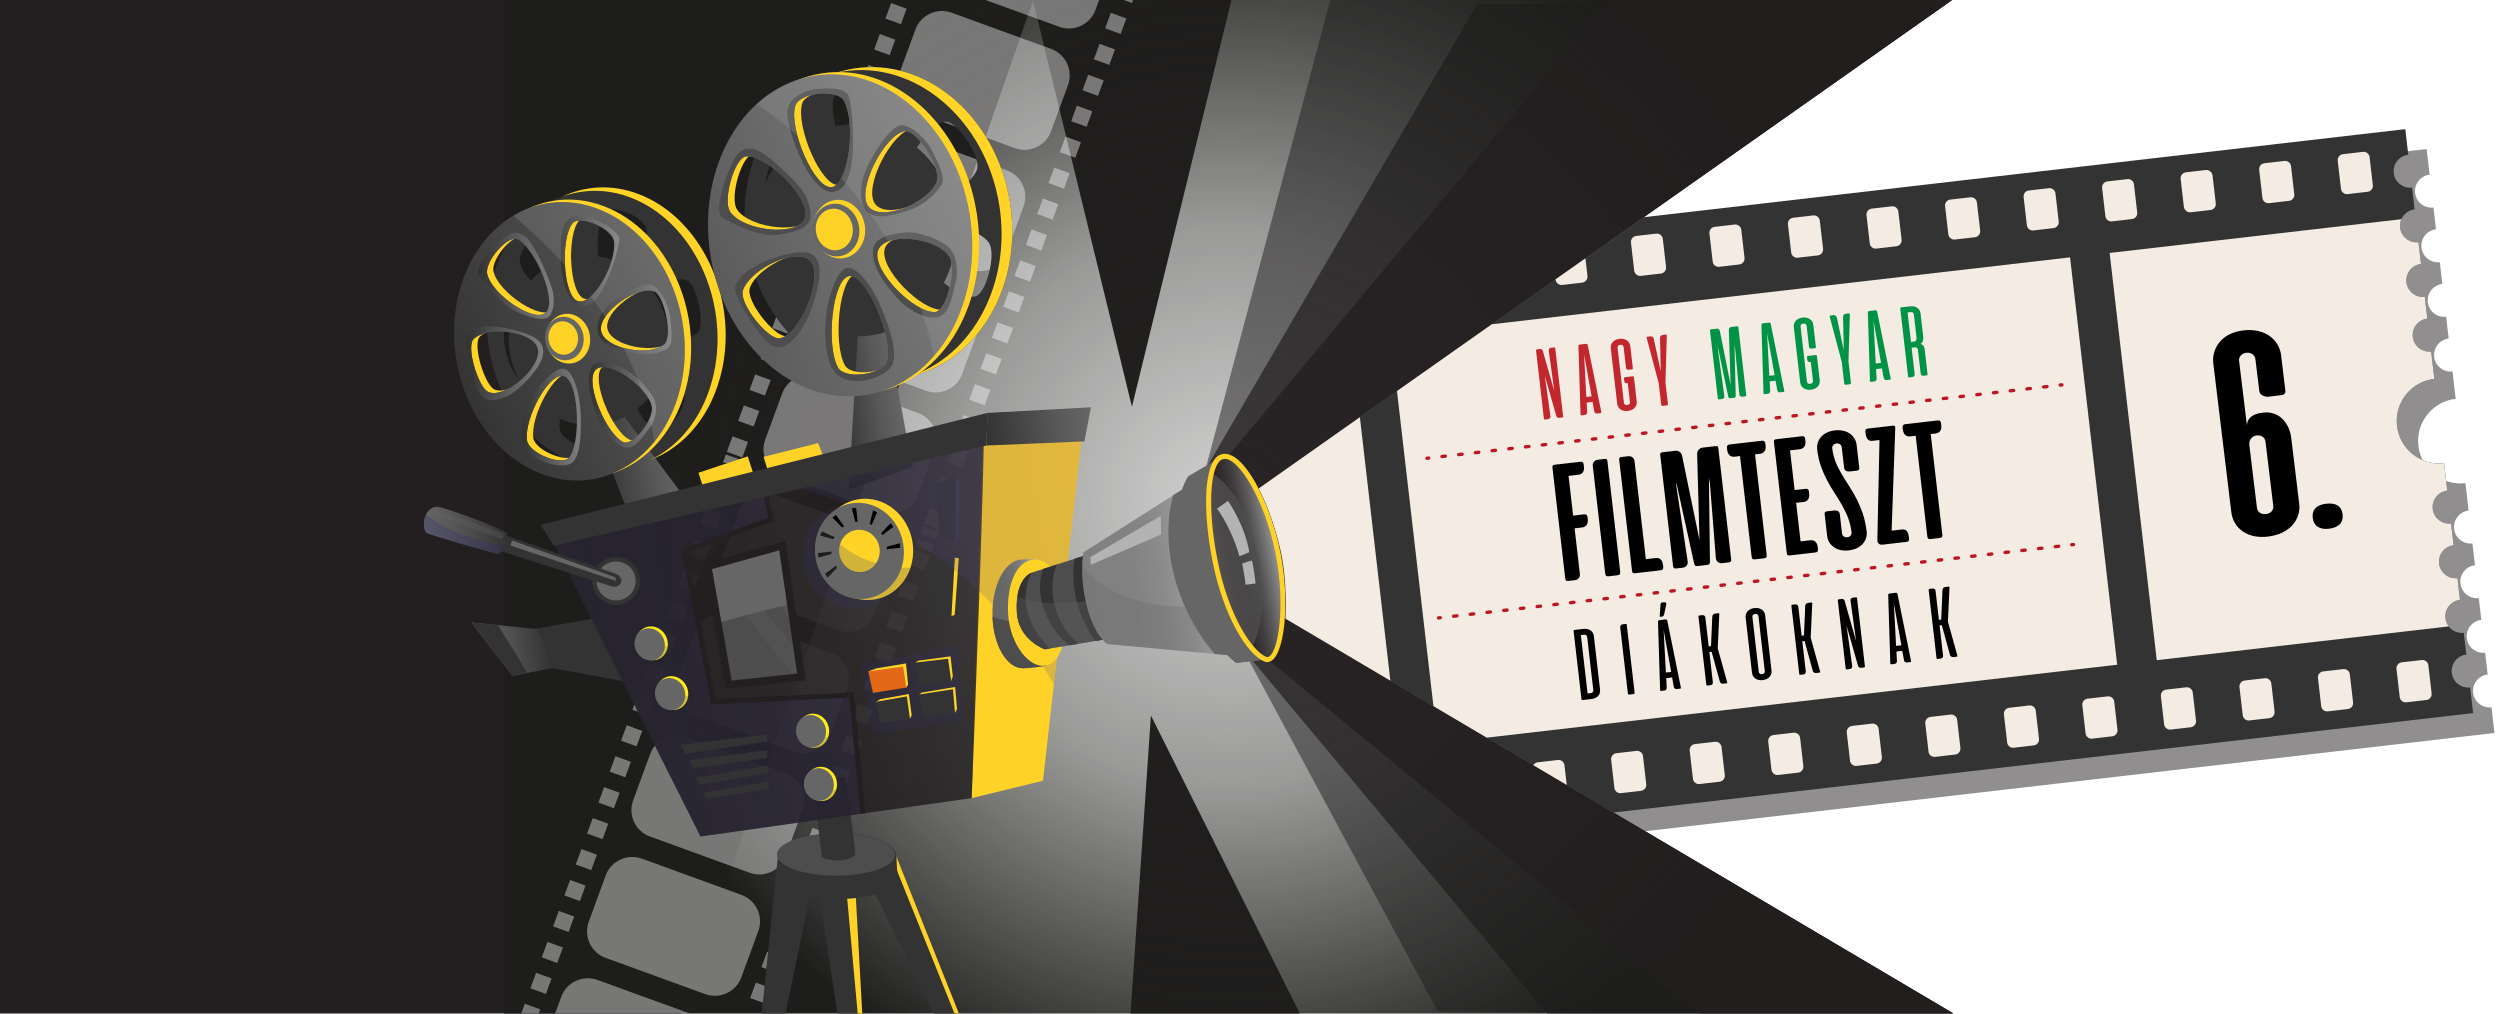
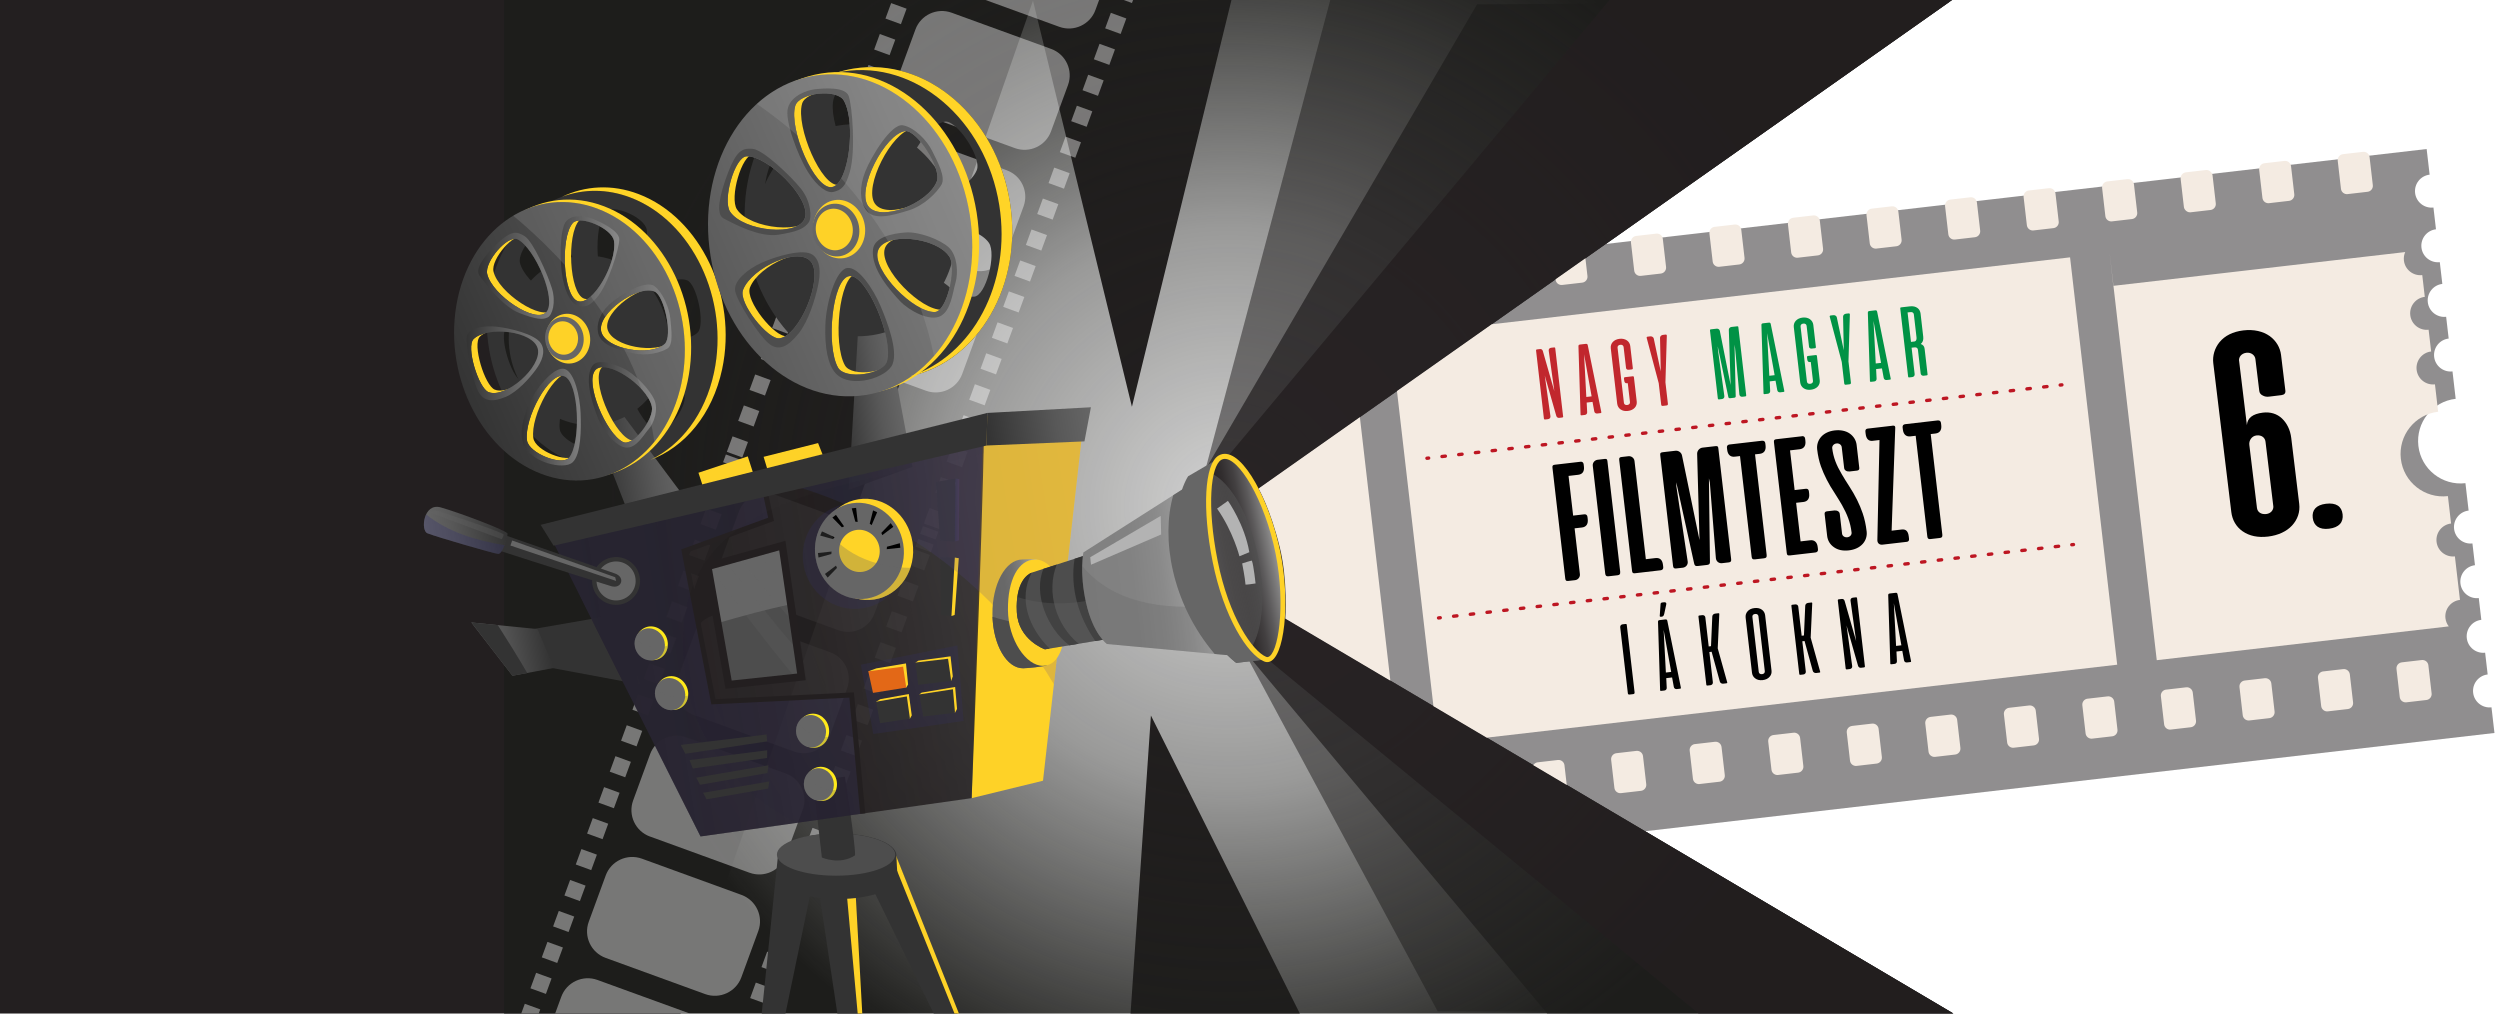
<svg xmlns="http://www.w3.org/2000/svg" xmlns:xlink="http://www.w3.org/1999/xlink" width="740" height="300" viewBox="0 0 740 300">
  <defs>
    <clipPath id="clippath">
      <rect width="740" height="300" fill="none" />
    </clipPath>
    <radialGradient id="radial-gradient" cx="363.69" cy="150" fx="363.69" fy="150" r="185.08" gradientUnits="userSpaceOnUse">
      <stop offset="0" stop-color="#1d1d1b" stop-opacity=".2" />
      <stop offset=".45" stop-color="#1d1d1b" stop-opacity=".45" />
      <stop offset="1" stop-color="#1d1d1b" />
    </radialGradient>
    <linearGradient id="linear-gradient" x1="144.08" y1="228.44" x2="166.12" y2="228.44" gradientTransform="translate(-37.43 -9.96) rotate(-9.08)" gradientUnits="userSpaceOnUse">
      <stop offset="0" stop-color="#666" />
      <stop offset=".34" stop-color="#585858" />
      <stop offset=".97" stop-color="#343434" />
      <stop offset="1" stop-color="#333" />
    </linearGradient>
    <linearGradient id="linear-gradient-2" x1="187.72" y1="177.3" x2="213.14" y2="177.3" gradientTransform="translate(-37.43 -9.96) rotate(-9.08)" gradientUnits="userSpaceOnUse">
      <stop offset="0" stop-color="#333" />
      <stop offset=".03" stop-color="#343434" />
      <stop offset=".66" stop-color="#585858" />
      <stop offset="1" stop-color="#666" />
    </linearGradient>
    <linearGradient id="linear-gradient-3" x1="150.25" y1="151.3" x2="289.24" y2="115.34" gradientTransform="translate(-37.43 -9.96) rotate(-9.08)" gradientUnits="userSpaceOnUse">
      <stop offset="0" stop-color="#333" />
      <stop offset="1" stop-color="gray" />
    </linearGradient>
    <linearGradient id="linear-gradient-4" x1="165.96" y1="77.35" x2="183.31" y2="77.35" gradientTransform="matrix(1, 0, 0, 1, 0, 0)" xlink:href="#linear-gradient-3" />
    <linearGradient id="linear-gradient-5" x1="141.56" y1="81.65" x2="163.91" y2="81.65" gradientTransform="matrix(1, 0, 0, 1, 0, 0)" xlink:href="#linear-gradient-3" />
    <linearGradient id="linear-gradient-6" x1="174.3" y1="119.82" x2="194.18" y2="119.82" gradientTransform="matrix(1, 0, 0, 1, 0, 0)" xlink:href="#linear-gradient-3" />
    <linearGradient id="linear-gradient-7" x1="138.13" y1="107.55" x2="160.81" y2="107.55" gradientTransform="matrix(1, 0, 0, 1, 0, 0)" xlink:href="#linear-gradient-3" />
    <linearGradient id="linear-gradient-8" x1="176.89" y1="94.56" x2="198.78" y2="94.56" gradientTransform="matrix(1, 0, 0, 1, 0, 0)" xlink:href="#linear-gradient-3" />
    <linearGradient id="linear-gradient-9" x1="154.41" y1="123.46" x2="171.92" y2="123.46" gradientTransform="matrix(1, 0, 0, 1, 0, 0)" xlink:href="#linear-gradient-3" />
    <linearGradient id="linear-gradient-10" x1="260.59" y1="171.48" x2="280.26" y2="171.48" xlink:href="#linear-gradient-2" />
    <linearGradient id="linear-gradient-11" x1="146.23" y1="155.78" x2="309.72" y2="113.47" xlink:href="#linear-gradient-3" />
    <linearGradient id="linear-gradient-12" x1="170.39" y1="238.88" x2="303.39" y2="238.88" gradientTransform="translate(-37.43 -9.96) rotate(-9.08)" gradientUnits="userSpaceOnUse">
      <stop offset="0" stop-color="#231f20" />
      <stop offset="1" stop-color="#231f20" stop-opacity=".8" />
    </linearGradient>
    <linearGradient id="linear-gradient-13" x1="134.71" y1="192.58" x2="158.82" y2="192.58" xlink:href="#linear-gradient" />
    <linearGradient id="linear-gradient-14" x1="282.62" y1="150.95" x2="283.95" y2="150.95" gradientUnits="userSpaceOnUse">
      <stop offset="0" stop-color="#263a6f" />
      <stop offset=".29" stop-color="#3f3f7d" />
      <stop offset=".75" stop-color="#634792" />
      <stop offset="1" stop-color="#714b9a" />
    </linearGradient>
    <linearGradient id="linear-gradient-15" x1="232.55" y1="224.15" x2="333.23" y2="224.15" gradientTransform="translate(-37.43 -9.96) rotate(-9.08)" xlink:href="#linear-gradient-14" />
    <linearGradient id="linear-gradient-16" x1="302.98" y1="188.97" x2="335.22" y2="188.97" gradientTransform="translate(-37.43 -9.96) rotate(-9.08)" gradientUnits="userSpaceOnUse">
      <stop offset="0" stop-color="#333" />
      <stop offset=".03" stop-color="#343434" />
      <stop offset=".66" stop-color="#585858" />
      <stop offset="1" stop-color="#666" />
    </linearGradient>
    <linearGradient id="linear-gradient-17" x1="296.44" y1="243.07" x2="315.26" y2="243.07" gradientTransform="translate(-37.43 -9.96) rotate(-9.08)" gradientUnits="userSpaceOnUse">
      <stop offset="0" stop-color="#666" />
      <stop offset=".28" stop-color="#686868" />
      <stop offset=".44" stop-color="#707070" />
      <stop offset=".58" stop-color="#7e7e7e" />
      <stop offset=".7" stop-color="#929292" />
      <stop offset=".8" stop-color="#acacac" />
      <stop offset=".9" stop-color="#ccc" />
      <stop offset=".97" stop-color="#e6e6e6" />
      <stop offset="1" stop-color="#adc1e0" />
    </linearGradient>
    <linearGradient id="linear-gradient-18" x1="359.06" y1="216.29" x2="377.8" y2="216.29" gradientTransform="translate(-34.49 24.73) rotate(-11.24)" gradientUnits="userSpaceOnUse">
      <stop offset="0" stop-color="#263a6f" />
      <stop offset=".29" stop-color="#283c71" />
      <stop offset=".45" stop-color="#304477" />
      <stop offset=".59" stop-color="#3e5283" />
      <stop offset=".71" stop-color="#526694" />
      <stop offset=".82" stop-color="#6c80aa" />
      <stop offset=".92" stop-color="#8ca0c4" />
      <stop offset="1" stop-color="#adc1e0" />
    </linearGradient>
    <linearGradient id="linear-gradient-19" x1="332.58" y1="260.6" x2="376.02" y2="260.6" gradientTransform="translate(-40.3 -46.75) rotate(-6.74)" gradientUnits="userSpaceOnUse">
      <stop offset="0" stop-color="gray" />
      <stop offset=".34" stop-color="#828282" />
      <stop offset=".54" stop-color="#8a8a8a" />
      <stop offset=".7" stop-color="#989898" />
      <stop offset=".85" stop-color="#acacac" />
      <stop offset=".98" stop-color="#c6c6c6" />
      <stop offset="1" stop-color="#ccc" />
    </linearGradient>
    <linearGradient id="linear-gradient-20" x1="359.06" y1="216.34" x2="377.8" y2="216.34" gradientTransform="translate(-34.49 24.73) rotate(-11.24)" gradientUnits="userSpaceOnUse">
      <stop offset="0" stop-color="#231f20" />
      <stop offset=".19" stop-color="#262223" />
      <stop offset=".37" stop-color="#312d2e" />
      <stop offset=".55" stop-color="#434041" />
      <stop offset=".71" stop-color="#5c5a5b" />
      <stop offset=".88" stop-color="#7d7c7c" />
      <stop offset="1" stop-color="#999" />
    </linearGradient>
    <linearGradient id="linear-gradient-21" x1="359.06" y1="216.24" x2="371.82" y2="216.24" gradientTransform="translate(-34.49 24.73) rotate(-11.24)" gradientUnits="userSpaceOnUse">
      <stop offset="0" stop-color="gray" />
      <stop offset=".03" stop-color="#7e7e7e" />
      <stop offset=".66" stop-color="#5a5a5a" />
      <stop offset="1" stop-color="#4d4d4d" />
    </linearGradient>
    <clipPath id="clippath-1">
      <path d="M372.55,144.61L594.63-11.85l145.79-8.99-.42,331.62-146.35-1.63-213.17-126.04s.79-11.19-1.66-21.15c-2.8-11.41-6.27-17.34-6.27-17.34Z" fill="none" />
    </clipPath>
  </defs>
  <g isolation="isolate">
    <g id="Layer_2" data-name="Layer 2">
      <g id="_ÎÓÈ_1" data-name="—ÎÓÈ_1">
        <g clip-path="url(#clippath)">
          <g>
            <polygon points="340.67 211.79 394.3 319.12 333.21 320.91 340.67 211.79" fill="#231f20" />
            <polygon points="335.05 120.41 370.57 -24.76 304.09 -6.68 335.05 120.41" fill="#231f20" />
            <polygon points="315.08 -26.57 193.54 -26.57 -63.55 -8.22 -64.14 308.27 192.89 324.58 315.08 -26.57" fill="#231f20" />
            <path d="M380.49,183.1s.79-11.19-1.66-21.15c-2.8-11.41-6.27-17.34-6.27-17.34L577.81,0h-184.05l-36.97,139.01,11.03,53.02,57.73,107.33,152.32,.45-197.37-116.7Z" fill="#231f20" opacity=".5" />
            <path d="M380.49,183.1s.79-11.19-1.66-21.15c-2.8-11.41-6.27-17.34-6.27-17.34L577.22,.41l-140.01,.88-80.44,137.72,11.03,53.02,90.17,107.97h120.21l-197.7-116.9Z" fill="#231f20" opacity=".7" />
            <path d="M372.55,144.61L594.63-11.85l145.79-8.99-.42,331.62-146.35-1.63-213.17-126.04s.79-11.19-1.66-21.15c-2.8-11.41-6.27-17.34-6.27-17.34Z" fill="none" />
            <path d="M594.63-11.85l-222.07,156.46s3.47,5.93,6.27,17.34c2.45,9.96,1.66,21.15,1.66,21.15l213.17,126.04,146.35,1.63,.42-331.62-145.79,8.99Z" fill="none" />
            <path d="M380.49,183.1s.79-11.19-1.66-21.15c-2.8-11.41-6.27-17.34-6.27-17.34L577.81,0H149.2V300h428.99l-197.7-116.9Z" fill="url(#radial-gradient)" />
            <path d="M380.49,183.1s.79-11.19-1.66-21.15c-2.8-11.41-6.27-17.34-6.27-17.34L577.81,0h-101.41l-122.21,146.12,9.08,39.22,139.5,114.65h75.42l-197.7-116.9Z" fill="#231f20" opacity=".8" />
            <g opacity=".4">
              <path d="M284.07-2.78c-4.34-1.58-6.57-6.36-4.99-10.69l5.02-13.7c1.58-4.33,6.39-6.55,10.72-4.98l29.46,10.72c4.34,1.58,6.57,6.36,4.99,10.69l-5.02,13.7c-1.58,4.33-6.39,6.55-10.72,4.97l-29.46-10.71Z" fill="#fff" />
              <path d="M270.93,33.13c-4.34-1.58-6.57-6.36-4.99-10.69l5.02-13.7c1.58-4.33,6.39-6.55,10.72-4.98l29.46,10.72c4.34,1.58,6.57,6.36,4.99,10.69l-5.02,13.7c-1.58,4.33-6.38,6.55-10.72,4.97l-29.46-10.72Z" fill="#fff" />
              <path d="M257.78,69.04c-4.34-1.58-6.57-6.36-4.99-10.69l5.02-13.7c1.58-4.33,6.39-6.55,10.72-4.97l29.46,10.72c4.34,1.58,6.57,6.36,4.99,10.69l-5.02,13.7c-1.58,4.33-6.39,6.55-10.72,4.98l-29.46-10.71Z" fill="#fff" />
              <path d="M244.64,104.94c-4.34-1.58-6.57-6.36-4.99-10.69l5.02-13.7c1.58-4.33,6.39-6.55,10.72-4.98l29.46,10.72c4.34,1.58,6.57,6.36,4.99,10.69l-5.02,13.7c-1.58,4.33-6.39,6.55-10.72,4.98l-29.46-10.72Z" fill="#fff" />
-               <path d="M231.49,140.85c-4.34-1.58-6.57-6.36-4.99-10.69l5.02-13.7c1.58-4.32,6.39-6.55,10.72-4.97l29.46,10.72c4.34,1.58,6.57,6.36,4.99,10.69l-5.02,13.7c-1.58,4.32-6.39,6.55-10.72,4.97l-29.46-10.72Z" fill="#fff" />
              <path d="M218.69,175.81c-4.34-1.58-6.57-6.36-4.99-10.69l5.02-13.7c1.58-4.33,6.39-6.55,10.72-4.97l29.46,10.72c4.34,1.58,6.57,6.36,4.99,10.69l-5.02,13.7c-1.58,4.33-6.39,6.55-10.72,4.98l-29.46-10.71Z" fill="#fff" />
              <path d="M205.55,211.72c-4.34-1.58-6.57-6.36-4.99-10.69l5.02-13.7c1.58-4.33,6.39-6.55,10.72-4.97l29.46,10.72c4.34,1.58,6.57,6.36,4.99,10.69l-5.02,13.7c-1.58,4.33-6.39,6.55-10.72,4.98l-29.46-10.72Z" fill="#fff" />
              <path d="M192.4,247.62c-4.34-1.58-6.57-6.36-4.99-10.69l5.02-13.7c1.58-4.33,6.39-6.55,10.72-4.98l29.46,10.72c4.34,1.58,6.57,6.36,4.99,10.69l-5.02,13.7c-1.58,4.33-6.39,6.55-10.72,4.97l-29.46-10.72Z" fill="#fff" />
              <path d="M179.26,283.53c-4.34-1.58-6.57-6.36-4.99-10.69l5.02-13.7c1.58-4.32,6.38-6.55,10.72-4.97l29.46,10.72c4.34,1.58,6.57,6.36,4.99,10.69l-5.02,13.7c-1.58,4.32-6.39,6.55-10.72,4.97l-29.46-10.72Z" fill="#fff" />
              <path d="M166.11,319.43c-4.34-1.58-6.57-6.36-4.99-10.69l5.02-13.7c1.58-4.33,6.39-6.55,10.72-4.97l29.46,10.71c4.34,1.58,6.57,6.36,4.99,10.69l-5.02,13.7c-1.58,4.33-6.39,6.55-10.72,4.98l-29.46-10.72Z" fill="#fff" />
              <polygon points="300.3 81.67 304.88 83.34 306.56 78.76 301.98 77.09 300.3 81.67" fill="#fff" />
              <polygon points="303.66 72.51 308.23 74.17 309.91 69.59 305.33 67.93 303.66 72.51" fill="#fff" />
              <polygon points="296.95 90.83 301.52 92.5 303.2 87.91 298.63 86.25 296.95 90.83" fill="#fff" />
              <polygon points="310.37 54.19 314.94 55.85 316.62 51.27 312.04 49.61 310.37 54.19" fill="#fff" />
              <polygon points="307.01 63.35 311.59 65.01 313.26 60.43 308.69 58.77 307.01 63.35" fill="#fff" />
              <polygon points="293.6 99.99 298.17 101.66 299.85 97.08 295.27 95.41 293.6 99.99" fill="#fff" />
              <polygon points="273.47 154.96 278.05 156.62 279.73 152.04 275.15 150.37 273.47 154.96" fill="#fff" />
              <polygon points="280.18 136.63 284.76 138.3 286.43 133.72 281.86 132.06 280.18 136.63" fill="#fff" />
              <polygon points="276.83 145.8 281.4 147.46 283.08 142.88 278.5 141.21 276.83 145.8" fill="#fff" />
              <polygon points="290.24 109.15 294.82 110.82 296.49 106.24 291.92 104.57 290.24 109.15" fill="#fff" />
              <polygon points="313.72 45.03 318.29 46.69 319.97 42.11 315.4 40.45 313.72 45.03" fill="#fff" />
              <polygon points="286.89 118.32 291.46 119.98 293.14 115.4 288.57 113.73 286.89 118.32" fill="#fff" />
              <polygon points="283.54 127.47 288.11 129.14 289.79 124.56 285.21 122.89 283.54 127.47" fill="#fff" />
              <polygon points="327.13 8.39 331.71 10.05 333.39 5.47 328.81 3.8 327.13 8.39" fill="#fff" />
              <polygon points="323.78 17.55 328.36 19.21 330.03 14.63 325.46 12.97 323.78 17.55" fill="#fff" />
              <polygon points="320.43 26.71 325 28.37 326.68 23.79 322.1 22.13 320.43 26.71" fill="#fff" />
              <polygon points="330.49 -.77 335.06 .89 336.74 -3.69 332.16 -5.35 330.49 -.77" fill="#fff" />
              <polygon points="317.07 35.87 321.65 37.53 323.32 32.95 318.75 31.29 317.07 35.87" fill="#fff" />
              <polygon points="270.96 161.82 275.54 163.48 276.37 161.2 271.8 159.54 270.96 161.82" fill="#fff" />
              <polygon points="254.94 39.22 250.36 37.56 248.69 42.14 253.26 43.8 254.94 39.22" fill="#fff" />
              <polygon points="251.58 48.38 247.01 46.72 245.33 51.3 249.91 52.96 251.58 48.38" fill="#fff" />
              <polygon points="248.23 57.54 243.65 55.88 241.98 60.46 246.55 62.12 248.23 57.54" fill="#fff" />
              <polygon points="221.4 130.83 216.83 129.16 215.15 133.74 219.72 135.41 221.4 130.83" fill="#fff" />
              <polygon points="265 11.74 260.42 10.07 258.75 14.66 263.32 16.32 265 11.74" fill="#fff" />
              <polygon points="261.64 20.9 257.07 19.24 255.39 23.82 259.97 25.48 261.64 20.9" fill="#fff" />
              <polygon points="244.88 66.7 240.3 65.04 238.62 69.62 243.2 71.28 244.88 66.7" fill="#fff" />
              <polygon points="258.29 30.06 253.72 28.4 252.04 32.98 256.61 34.64 258.29 30.06" fill="#fff" />
              <polygon points="231.46 103.34 226.89 101.68 225.21 106.26 229.78 107.93 231.46 103.34" fill="#fff" />
              <polygon points="224.75 121.67 220.18 120 218.5 124.58 223.08 126.25 224.75 121.67" fill="#fff" />
              <polygon points="228.11 112.51 223.53 110.84 221.86 115.42 226.43 117.08 228.11 112.51" fill="#fff" />
              <polygon points="238.17 85.03 233.59 83.36 231.92 87.94 236.49 89.6 238.17 85.03" fill="#fff" />
              <polygon points="241.52 75.86 236.95 74.2 235.27 78.78 239.84 80.44 241.52 75.86" fill="#fff" />
              <polygon points="234.81 94.18 230.24 92.52 228.56 97.1 233.14 98.77 234.81 94.18" fill="#fff" />
              <polygon points="268.35 2.58 263.78 .92 262.1 5.49 266.67 7.16 268.35 2.58" fill="#fff" />
              <polygon points="218.05 139.99 213.47 138.32 212.64 140.6 217.21 142.27 218.05 139.99" fill="#fff" />
              <polygon points="272.35 158.02 276.93 159.68 277.76 157.4 273.19 155.74 272.35 158.02" fill="#fff" />
              <polygon points="262.29 185.5 266.87 187.17 268.54 182.59 263.97 180.92 262.29 185.5" fill="#fff" />
              <polygon points="222.05 295.43 226.62 297.09 228.3 292.51 223.72 290.85 222.05 295.43" fill="#fff" />
              <polygon points="232.11 267.95 236.68 269.61 238.36 265.03 233.78 263.37 232.11 267.95" fill="#fff" />
              <polygon points="255.58 203.82 260.16 205.49 261.84 200.91 257.26 199.24 255.58 203.82" fill="#fff" />
              <polygon points="258.94 194.66 263.51 196.33 265.19 191.75 260.62 190.08 258.94 194.66" fill="#fff" />
              <polygon points="252.23 212.98 256.81 214.65 258.48 210.07 253.91 208.4 252.23 212.98" fill="#fff" />
              <polygon points="248.88 222.14 253.45 223.81 255.13 219.23 250.55 217.56 248.88 222.14" fill="#fff" />
              <polygon points="269 167.18 273.57 168.85 275.25 164.26 270.68 162.6 269 167.18" fill="#fff" />
              <polygon points="225.4 286.27 229.98 287.93 231.65 283.35 227.08 281.69 225.4 286.27" fill="#fff" />
              <polygon points="265.65 176.34 270.22 178.01 271.9 173.42 267.32 171.76 265.65 176.34" fill="#fff" />
              <polygon points="235.46 258.79 240.04 260.45 241.71 255.87 237.14 254.21 235.46 258.79" fill="#fff" />
              <polygon points="245.52 231.3 250.1 232.97 251.78 228.39 247.2 226.73 245.52 231.3" fill="#fff" />
              <polygon points="238.82 249.63 243.39 251.29 245.07 246.71 240.49 245.05 238.82 249.63" fill="#fff" />
              <polygon points="228.76 277.11 233.33 278.77 235.01 274.19 230.43 272.53 228.76 277.11" fill="#fff" />
              <polygon points="242.17 240.47 246.74 242.13 248.42 237.55 243.85 235.89 242.17 240.47" fill="#fff" />
              <polygon points="219.44 136.19 214.86 134.53 214.03 136.81 218.6 138.47 219.44 136.19" fill="#fff" />
              <polygon points="175.46 242.16 173.78 246.73 178.36 248.4 180.03 243.82 175.46 242.16" fill="#fff" />
              <polygon points="160.37 283.38 164.94 285.04 166.62 280.46 162.04 278.8 160.37 283.38" fill="#fff" />
              <polygon points="157.01 292.54 161.59 294.2 163.26 289.62 158.69 287.96 157.01 292.54" fill="#fff" />
              <polygon points="163.72 274.22 168.3 275.88 169.97 271.3 165.4 269.64 163.72 274.22" fill="#fff" />
              <polygon points="167.07 265.06 171.65 266.72 173.33 262.14 168.75 260.47 167.07 265.06" fill="#fff" />
              <polygon points="153.66 301.7 158.23 303.36 159.91 298.78 155.34 297.12 153.66 301.7" fill="#fff" />
              <polygon points="210.22 161.37 205.64 159.71 203.97 164.29 208.54 165.95 210.22 161.37" fill="#fff" />
              <polygon points="203.51 179.7 198.93 178.03 197.26 182.61 201.83 184.27 203.51 179.7" fill="#fff" />
              <polygon points="206.86 170.53 202.29 168.87 200.61 173.45 205.19 175.11 206.86 170.53" fill="#fff" />
              <polygon points="213.57 152.21 209 150.55 207.32 155.13 211.89 156.79 213.57 152.21" fill="#fff" />
              <polygon points="170.43 255.89 175 257.56 176.68 252.98 172.1 251.32 170.43 255.89" fill="#fff" />
              <polygon points="216.92 143.05 212.35 141.39 210.67 145.97 215.25 147.63 216.92 143.05" fill="#fff" />
              <polygon points="200.15 188.86 195.58 187.19 193.9 191.77 198.48 193.43 200.15 188.86" fill="#fff" />
              <polygon points="186.74 225.5 182.17 223.83 180.49 228.42 185.06 230.08 186.74 225.5" fill="#fff" />
              <polygon points="183.39 234.66 178.81 232.99 177.14 237.57 181.71 239.24 183.39 234.66" fill="#fff" />
              <polygon points="190.09 216.34 185.52 214.67 183.84 219.25 188.42 220.92 190.09 216.34" fill="#fff" />
              <polygon points="193.45 207.18 188.87 205.51 187.2 210.09 191.77 211.76 193.45 207.18" fill="#fff" />
              <polygon points="196.8 198.01 192.23 196.35 190.55 200.93 195.12 202.6 196.8 198.01" fill="#fff" />
            </g>
            <g>
              <path d="M230.7,308.66l11.16-53.63-11.57-1.86-5.73,55.65c2.04-.11,4.09-.16,6.14-.16Z" fill="#333" />
              <path d="M289.22,314.94l-24.46-62.83-10.38,2.91,28.83,58.93c2.01,.31,4.01,.64,6.01,.99Z" fill="#333" />
              <polygon points="264.13 254.25 284.67 305.33 285.53 304.25 264.76 252.1 264.13 254.25" fill="#fed227" />
              <path d="M255.48,310.56l-2.76-55.42-11.4,1.26,8.01,53.46c2.05,.22,4.11,.45,6.16,.69Z" fill="#333" />
              <polygon points="250.72 265.46 254.4 305.76 255.48 304.47 253.32 265.46 250.72 265.46" fill="#fed227" />
              <path d="M265.32,253.17c0-3.57-7.84-6.47-17.51-6.47s-17.51,2.89-17.51,6.47c0,1.22,.32,5.33,.32,6.47,0,3.57,7.84,6.47,17.51,6.47s17.51-2.9,17.51-6.47c0-1.22-.32-5.33-.32-6.47Z" fill="#333" />
              <path d="M264.99,252.96c0,3.45-7.84,6.25-17.51,6.25s-17.51-2.8-17.51-6.25,7.84-6.25,17.51-6.25,17.51,2.8,17.51,6.25Z" fill="#4d4d4d" />
              <path d="M240.67,231.19l2.6,22.63s5.3,2.37,9.84-.65c0-4.31-3.03-23.28-3.03-23.28l-9.41,1.29Z" fill="#333" />
              <polygon points="155.22 186.65 181.72 182.06 189.74 202.64 163.04 197.66 155.22 186.65" fill="#333" />
              <polygon points="139.52 184.25 159.12 186.22 163.99 197.7 151.69 200.03 139.52 184.25" fill="url(#linear-gradient)" />
              <path d="M139.52,184.25l12.17,15.78,4.37-.83c-2.82-4.84-5.74-9.54-8.71-14.17l-7.83-.79Z" fill="#333" />
              <g>
                <path d="M186.62,58.48c-18.28-6.97-36.85,4.95-41.48,26.61-4.63,21.66,6.44,44.88,24.72,51.84,18.28,6.97,36.85-4.94,41.48-26.61,4.63-21.66-6.44-44.87-24.72-51.84Zm-8.57,73.74c-2.14,2.43-11.8-1.4-12.36-5.12-.98-6.48,6.64-20.65,11.02-19.04,4.38,1.62,5.06,19.92,1.33,24.15Zm-28.16-35.19c4.11-3.91,17.72-2.39,18.98,2.91,1.27,5.31-9.48,14.83-14.6,12.81-2.94-1.16-6.76-13.48-4.39-15.73Zm13.03-29.48c5.09,2.57,11.63,17.79,8.52,21.48-3.11,3.69-16.15-5.03-17.54-11.28-.8-3.6,6.09-11.68,9.02-10.21Zm43.55,30.92c-4.11,3.91-17.56,1.64-18.82-3.66-1.27-5.31,10.64-13.85,15.75-11.83,2.94,1.16,5.44,13.25,3.07,15.49Zm-20.59,7.82c3.11-3.69,15.37,4.45,16.75,10.71,.8,3.59-5.59,12-8.52,10.53-5.09-2.56-11.34-17.55-8.23-21.24Zm-6.64-43.6c2.14-2.44,11.64,1.6,12.2,5.33,.98,6.48-6.38,19.4-10.76,17.79-4.38-1.62-5.17-18.87-1.44-23.11Z" fill="#333" />
                <polygon points="173.4 119.66 186.84 154.06 203.79 148.79 178.4 114.8 173.4 119.66" fill="url(#linear-gradient-2)" />
                <path d="M189.03,57.45c-7.89-3.01-15.83-2.49-22.68,.8,6.27-2.33,13.29-2.44,20.27,.22,18.28,6.97,29.35,30.18,24.72,51.84-2.63,12.32-9.78,21.47-18.8,25.81,10.15-3.78,18.35-13.44,21.21-26.83,4.63-21.66-6.44-44.88-24.72-51.84Z" fill="#ffd427" />
                <path d="M197.63,97.03c2.2,13.7-6.48,26.47-19.37,28.53-12.89,2.05-25.13-7.39-27.33-21.09-2.2-13.71,6.47-26.48,19.37-28.53,12.89-2.05,25.13,7.39,27.32,21.09Z" fill="#333" />
                <path d="M179.72,81.38c-12.62-6.13-21.25,4.39-25.59,14.8-.18,.44,.48,.68,.68,.26,4.82-10.26,12.04-18.28,24.41-13.79,13.5,4.9,11.46,19.11,10.37,30.25-.04,.4,.59,.58,.71,.17,3.65-12.42,2.03-25.57-10.58-31.7Z" fill="#333" />
                <path d="M179.38,85.74c-.24-.23-.63,.19-.4,.42,6.96,6.93,11.14,14.32,7.3,24.2-2.18,5.62-5.89,8.15-10.26,9.01,4.19-2.07,7.03-5.99,8.69-10.35,.18-.47-.47-.82-.77-.41-2.66,3.62-4.89,7.55-8.95,9.8-5.19,2.87-12.78-.74-17.71-2.72-.44-.18-.69,.49-.26,.68,1.34,.6,2.85,1.29,4.44,1.95-.01,0-.03,0-.04,0-.42-.1-.53,.54-.17,.7,8.99,3.98,20.93,3.88,25.63-6.37,4.95-10.81,.66-19.29-7.5-26.91Z" fill="#333" />
                <path d="M190.58,87.1c-.25-.28-.7,.08-.45,.37,5.29,6.35,3.39,18.17,.57,25.14-.19,.46,.48,.82,.77,.41,4.51-6.4,4.57-19.92-.89-25.93Z" fill="#333" />
                <path d="M178.81,61.06c-18.28-6.97-36.85,4.95-41.48,26.61-4.63,21.66,6.44,44.88,24.72,51.84,18.28,6.97,36.85-4.95,41.48-26.61,4.63-21.67-6.44-44.88-24.72-51.84Zm-32.35,54.28c-2.94-1.16-6.76-13.48-4.39-15.73,4.12-3.91,17.72-2.39,18.99,2.91,1.27,5.31-9.48,14.83-14.6,12.81Zm17.15-23.73c-3.11,3.69-16.15-5.03-17.54-11.28-.8-3.59,6.09-11.68,9.02-10.21,5.1,2.57,11.63,17.8,8.52,21.49Zm7.8-26.34c2.14-2.43,11.64,1.6,12.2,5.32,.98,6.48-6.37,19.4-10.75,17.79-4.38-1.62-5.17-18.88-1.44-23.11Zm-1.18,69.53c-2.14,2.44-11.8-1.39-12.36-5.12-.98-6.48,6.64-20.65,11.02-19.04,4.38,1.62,5.06,19.92,1.34,24.15Zm25.34-49.25c2.94,1.16,5.44,13.25,3.07,15.5-4.11,3.91-17.56,1.64-18.83-3.66-1.27-5.31,10.64-13.85,15.75-11.83Zm-9.29,44.56c-5.1-2.57-11.34-17.55-8.23-21.24,3.11-3.69,15.36,4.46,16.75,10.71,.8,3.59-5.59,12.01-8.52,10.53Z" fill="#ffd427" />
                <g>
                  <path d="M176.94,61.79c-18.28-6.96-36.85,4.95-41.48,26.61-4.63,21.67,6.44,44.87,24.72,51.85,18.28,6.97,36.85-4.95,41.48-26.61,4.63-21.66-6.44-44.88-24.72-51.84Zm-32.35,54.28c-2.94-1.16-6.76-13.48-4.39-15.73,4.11-3.91,17.72-2.39,18.99,2.92,1.27,5.31-9.48,14.83-14.59,12.81Zm17.15-23.72c-3.11,3.69-16.15-5.03-17.54-11.28-.8-3.59,6.1-11.68,9.02-10.21,5.09,2.57,11.63,17.8,8.52,21.49Zm7.8-26.35c2.14-2.43,11.64,1.6,12.2,5.33,.98,6.48-6.38,19.4-10.76,17.79-4.38-1.61-5.17-18.87-1.44-23.11Zm-1.18,69.53c-2.14,2.44-11.79-1.39-12.36-5.12-.98-6.48,6.64-20.65,11.02-19.03,4.38,1.61,5.06,19.92,1.34,24.15Zm25.34-49.24c2.94,1.16,5.44,13.24,3.07,15.49-4.12,3.91-17.56,1.64-18.82-3.66-1.27-5.31,10.64-13.85,15.75-11.83Zm-9.29,44.55c-5.09-2.57-11.34-17.55-8.23-21.24,3.11-3.69,15.37,4.46,16.75,10.71,.8,3.59-5.59,12.01-8.52,10.53Z" fill="url(#linear-gradient-3)" />
                  <path d="M167.64,65.44c-2.02,2.27-2.01,12.2-1.07,17.02,.94,4.82,2.76,7.49,4.37,7.95,2.09,.6,3.32,.46,5.7-2.28,3.42-3.94,6.62-14.6,6.67-17.22,.05-2.62-5.49-5.13-7.44-5.98-1.96-.85-6.21-1.76-8.23,.51Zm14.11,5.88c.98,6.48-6.38,19.4-10.76,17.79-4.38-1.61-5.17-18.87-1.44-23.11,2.14-2.43,11.64,1.6,12.2,5.33Z" fill="url(#linear-gradient-4)" />
                  <path d="M142.02,81.71c1.62,2.03,6.7,9.04,11.76,10.97,5.06,1.93,6.84,2,8.37,1.26,1.29-.62,2.48-4.42,1.23-8.55-1.26-4.13-5.52-13.76-7.99-15.41-2.47-1.65-4.17-1.69-8.14,2.07-3.97,3.76-6.85,7.62-5.23,9.66Zm11.21-10.86c5.09,2.57,11.63,17.8,8.52,21.49-3.11,3.69-16.15-5.03-17.54-11.28-.8-3.59,6.1-11.68,9.02-10.21Z" fill="url(#linear-gradient-5)" />
                  <path d="M192.02,127.01c1.59-1.82,2.96-5.86,1.62-8.8-1.34-2.94-5.74-7.56-9-9.1-3.26-1.55-7.96-3.18-9.46-.57-2.32,4.08,.49,11.74,1.8,15.18,1.32,3.44,5.34,8.62,8.38,8.77,3.05,.15,5.05-3.65,6.64-5.47Zm-7.6,3.83c-5.09-2.57-11.34-17.55-8.23-21.24,3.11-3.69,15.37,4.46,16.75,10.71,.8,3.59-5.59,12.01-8.52,10.53Z" fill="url(#linear-gradient-6)" />
                  <path d="M149.58,117.52c3.56-1.48,7.17-5.57,8.98-8.03,1.81-2.45,3.07-5.39,1.58-7.81-1.71-2.78-9.29-4.55-13.04-4.97-3.76-.42-8.35,.26-8.89,2.79-.54,2.53,1.59,12.97,3.28,16.25,1.69,3.28,4.52,3.24,8.09,1.76Zm-9.38-17.19c4.11-3.91,17.72-2.39,18.99,2.92,1.27,5.31-9.48,14.83-14.59,12.81-2.94-1.16-6.76-13.48-4.39-15.73Z" fill="url(#linear-gradient-7)" />
                  <path d="M180.42,90.06c-2.88,2.65-3.97,5.9-3.36,8.55,.84,3.67,5.88,4.88,10.19,5.91,4.32,1.04,8.43-.23,10.29-1.34,1.86-1.11,1.16-5.84,.88-8.89-.29-3.05-2.14-7.61-4.71-9.6-2.57-1.99-10.41,2.72-13.29,5.37Zm16.37,11.71c-4.12,3.91-17.56,1.64-18.82-3.66-1.27-5.31,10.64-13.85,15.75-11.83,2.94,1.16,5.44,13.24,3.07,15.49Z" fill="url(#linear-gradient-8)" />
                  <path d="M169.48,136.86c2.56-2.37,2.56-9.97,2.37-14.7-.19-4.73-1.75-11.81-4.6-12.9-2.85-1.08-8.15,4.9-10.39,9.82-2.25,4.92-3.12,9.42-1.89,12.45,2.18,5.39,11.95,7.69,14.51,5.33Zm-13.47-6.45c-.98-6.48,6.64-20.65,11.02-19.03,4.38,1.61,5.06,19.92,1.34,24.15-2.14,2.44-11.79-1.39-12.36-5.12Z" fill="url(#linear-gradient-9)" />
                </g>
                <path d="M174.59,99.22c.65,4.03-1.72,7.75-5.28,8.32-3.56,.57-6.97-2.24-7.62-6.27-.65-4.03,1.72-7.75,5.28-8.32,3.56-.57,6.97,2.24,7.62,6.26Z" fill="#fed227" />
                <path d="M172.69,99.31c.56,3.51-1.5,6.76-4.61,7.26-3.11,.49-6.08-1.95-6.65-5.47-.56-3.51,1.5-6.76,4.61-7.26,3.11-.5,6.08,1.95,6.65,5.47Z" fill="#666" />
                <path d="M171.04,99.36c.43,2.7-1.15,5.21-3.55,5.58-2.39,.38-4.68-1.5-5.11-4.21-.43-2.7,1.16-5.2,3.54-5.58,2.39-.38,4.68,1.5,5.12,4.2Z" fill="#fed227" />
                <path d="M176.94,61.79c-8.8-3.35-17.67-2.32-25.02,2.06,5.37,4.47,10.54,9.38,15.31,14.65-.28-5.04,.46-10.4,2.32-12.51,2.14-2.43,11.64,1.6,12.2,5.33,.72,4.78-3.08,13.04-6.88,16.42,1.49,1.98,2.91,4,4.27,6.06,3.03-4.57,10.73-9.03,14.58-7.52,2.94,1.16,5.44,13.24,3.07,15.49-2.36,2.24-7.78,2.45-12.23,1.22,2.06,3.93,3.82,7.98,5.28,12.12,1.56,1.69,2.72,3.51,3.1,5.19,.2,.9-.05,2.1-.58,3.37,.55,2.35,.99,4.73,1.31,7.14,3.74-4.59,6.54-10.4,7.99-17.18,4.63-21.66-6.44-44.88-24.72-51.84Z" fill="#b3b3b3" mix-blend-mode="color-dodge" opacity=".2" />
              </g>
              <g>
                <path d="M252.68,20.29c-21.49,3.42-35.63,26.68-31.58,51.94,4.05,25.26,24.76,42.96,46.25,39.54,21.49-3.42,35.63-26.68,31.58-51.94-4.05-25.26-24.75-42.97-46.25-39.54Zm18.6,50.22c1.68-5.66,17.49-4.33,21.44,1.37,2.27,3.28-.85,15.77-4.43,15.94-6.24,.3-18.69-11.65-17.01-17.31Zm2.52,31.57c-1.2,3.79-12.61,5.44-14.69,1.89-3.63-6.18-1.58-25.39,3.54-26.26,5.13-.88,13.24,17.79,11.15,24.37Zm-32.16-6.38c-3.47,.51-12.36-10.09-10.85-13.81,2.62-6.47,17.12-12.84,20.57-8.05,3.45,4.78-3.68,20.98-9.71,21.86Zm-9.5-52.12c6.24-.3,19.09,11.73,17.4,17.39-1.68,5.66-18.53,4.21-22.48-1.5-2.27-3.27,1.49-15.72,5.08-15.9Zm14.69-14.59c1.2-3.79,12.53-5.13,14.62-1.58,3.62,6.17,1.35,23.93-3.78,24.8-5.13,.87-12.93-16.64-10.84-23.22Zm42.31,21.35c-2.62,6.47-17.26,11.97-20.71,7.18-3.45-4.79,5.25-20.64,11.29-21.52,3.47-.51,10.92,10.61,9.42,14.34Z" fill="#333" />
                <polygon points="261.06 89.85 254.47 89.66 251.23 144.97 270.07 138.2 261.06 89.85" fill="url(#linear-gradient-10)" />
                <path d="M282.56,63.51c2.75,17.14-8.1,33.11-24.23,35.68-16.13,2.57-31.43-9.24-34.18-26.38-2.75-17.14,8.1-33.11,24.22-35.68,16.13-2.57,31.43,9.24,34.18,26.38Z" fill="#333" />
                <path d="M253.07,41.31c-9.19-.46-17.7,4.07-22.68,11.72-5.17,7.93-2.67,17.84,.47,25.97,.18,.47,.86,.14,.7-.32-2.85-8.34-4.3-16.54,.28-24.6,4.5-7.92,13.27-9.66,21.24-12.01,.38-.11,.46-.74-.02-.76Z" fill="#333" />
                <path d="M257.1,44.7c-.5-.3-1.03,.39-.54,.75,9.06,6.7,16.26,14.56,16.17,26.46-.08,10.39-8.09,17.31-16.53,21.64-.53,.27-.31,1.14,.31,1.02,10.22-1.91,16.1-10.16,18.27-19.84,3.04-13.53-7.11-23.72-17.68-30.02Z" fill="#333" />
                <path d="M265.53,57.35c-.13-.27-.52-.08-.42,.19,1.82,4.89,3.17,9.83,2.79,15.09-.39,5.36-4.1,8.75-7.55,12.41-.41,.44,.22,.96,.66,.8,12.52-4.21,8.72-19.63,4.52-28.5Z" fill="#333" />
                <path d="M251.94,95.13c-1.61-.42-3.33-.4-5-.57-2.45-.24-4.79-1.54-6.83-2.82-3.68-2.31-6.73-5.57-9.65-8.75-.33-.36-.9,.09-.6,.49,3.15,4.12,6.49,8.08,10.77,11.07,3.04,2.13,8.14,4.31,11.5,1.76,.38-.29,.32-1.05-.19-1.18Z" fill="#333" />
                <path d="M276.49,61.28c-1.97-8.55-7.75-12.11-15.2-15.93-.31-.16-.59,.35-.29,.54,7.59,4.73,12.16,9.17,14.18,18.22,1.71,7.64,2.26,12.49-.5,20.17-.09,.24,.26,.45,.4,.22,5.23-8.68,3.61-13.67,1.41-23.21Z" fill="#333" />
                <g>
                  <path d="M243.14,21.73c-21.19,3.37-34.97,27.27-30.78,53.37,4.19,26.1,24.75,44.52,45.94,41.15,21.18-3.38,34.97-27.27,30.78-53.37-4.19-26.1-24.75-44.53-45.94-41.15Zm-10.34,77.74c-3.42,.5-12.28-10.5-10.82-14.33,2.54-6.66,16.8-13.12,20.24-8.16,3.44,4.96-3.47,21.63-9.42,22.49Zm7.54-35.78c-1.62,5.83-18.26,4.2-22.2-1.71-2.26-3.39,1.35-16.21,4.89-16.37,6.16-.26,18.92,12.25,17.31,18.08Zm-2.91-33.03c1.16-3.9,12.33-5.2,14.42-1.52,3.62,6.4,1.51,24.7-3.55,25.57-5.05,.86-12.88-17.26-10.87-24.05Zm27.16,75.63c-1.16,3.9-12.41,5.52-14.49,1.85-3.62-6.4-1.75-26.21,3.3-27.08,5.06-.87,13.2,18.45,11.19,25.23Zm5.36-68.15c3.42-.5,10.86,11.04,9.4,14.86-2.54,6.66-16.95,12.22-20.39,7.26-3.44-4.96,5.03-21.25,10.98-22.12Zm8.84,53.54c-6.16,.26-18.53-12.16-16.92-17.99,1.62-5.83,17.24-4.35,21.17,1.57,2.26,3.4-.72,16.27-4.26,16.42Z" fill="#ffd427" />
                  <path d="M241.1,22.4c-21.19,3.37-34.97,27.27-30.78,53.37,4.18,26.1,24.75,44.52,45.94,41.15,21.19-3.37,34.97-27.27,30.78-53.37-4.18-26.1-24.75-44.52-45.94-41.15Zm-10.34,77.74c-3.42,.5-12.27-10.5-10.82-14.33,2.54-6.66,16.8-13.12,20.24-8.16,3.43,4.96-3.47,21.62-9.43,22.49Zm7.54-35.78c-1.62,5.83-18.26,4.2-22.2-1.71-2.26-3.4,1.35-16.22,4.89-16.37,6.16-.27,18.93,12.25,17.31,18.08Zm-2.91-33.03c1.16-3.9,12.33-5.2,14.41-1.53,3.62,6.4,1.51,24.71-3.54,25.57-5.05,.87-12.88-17.26-10.87-24.04Zm27.16,75.63c-1.16,3.9-12.41,5.52-14.49,1.85-3.62-6.4-1.75-26.21,3.3-27.08,5.05-.87,13.2,18.45,11.19,25.23Zm5.36-68.15c3.42-.5,10.86,11.03,9.4,14.86-2.54,6.66-16.95,12.22-20.38,7.26-3.44-4.97,5.03-21.26,10.98-22.13Zm8.84,53.54c-6.16,.27-18.54-12.16-16.92-17.99,1.62-5.83,17.24-4.34,21.17,1.57,2.27,3.4-.72,16.27-4.25,16.42Z" fill="url(#linear-gradient-11)" />
                  <path d="M233.25,31.87c-1.11,3.65,2.96,14.35,5.86,18.97,2.9,4.63,5.82,6.43,7.63,5.96,2.34-.61,3.52-1.49,4.79-5.86,1.83-6.28,.7-19.68-.32-22.52-1.02-2.85-7.6-2.26-9.91-2.01-2.31,.25-6.95,1.8-8.05,5.45Zm16.55-2.06c3.62,6.4,1.51,24.71-3.54,25.57-5.05,.87-12.88-17.26-10.87-24.04,1.16-3.9,12.33-5.2,14.41-1.53Z" fill="#4d4d4d" />
                  <path d="M214.17,64.66c2.45,1.23,10.41,5.75,16.28,4.81,5.86-.93,7.68-1.92,8.91-3.62,1.04-1.44,.69-6.25-2.25-9.95-2.94-3.7-11.15-11.54-14.3-11.84-3.15-.31-4.87,.66-7.32,7.07-2.45,6.41-3.76,12.29-1.31,13.52Zm6.83-18.38c6.16-.27,18.93,12.25,17.31,18.08-1.62,5.83-18.26,4.2-22.2-1.71-2.26-3.4,1.35-16.22,4.89-16.37Z" fill="#4d4d4d" />
                  <path d="M282.82,83.71c.85-2.91,.58-8.08-1.96-10.45-2.54-2.37-8.84-4.73-12.74-4.45-3.9,.28-9.29,1.32-9.72,5.02-.67,5.78,5.27,12.36,7.99,15.28,2.73,2.92,8.87,6.11,11.99,4.46,3.12-1.65,3.59-6.94,4.43-9.85Zm-6.07,8.65c-6.16,.27-18.54-12.16-16.92-17.99,1.62-5.83,17.24-4.34,21.17,1.57,2.27,3.4-.72,16.27-4.25,16.42Z" fill="#4d4d4d" />
                  <path d="M236.36,98.75c2.98-3.72,4.93-10.28,5.74-14,.81-3.72,.89-7.64-1.6-9.36-2.85-1.98-11.18,.62-15.12,2.41-3.94,1.79-8.27,5.25-7.78,8.3,.49,3.05,6.88,13.03,9.92,15.55,3.04,2.53,5.86,.81,8.83-2.91Zm-16.42-12.94c2.54-6.66,16.8-13.12,20.24-8.16,3.43,4.96-3.47,21.62-9.43,22.49-3.42,.5-12.27-10.5-10.82-14.33Z" fill="#4d4d4d" />
                  <path d="M256.11,50.8c-1.8,4.57-1.58,8.73,.11,11.21,2.34,3.45,7.89,1.75,12.64,.3,4.75-1.45,8.36-5.27,9.78-7.58,1.41-2.31-1.21-6.99-2.75-10.1-1.53-3.11-5.24-6.92-8.63-7.54-3.39-.62-9.34,9.13-11.15,13.7Zm21.2,2.87c-2.54,6.66-16.95,12.22-20.38,7.26-3.44-4.97,5.03-21.26,10.98-22.13,3.42-.5,10.86,11.03,9.4,14.86Z" fill="#4d4d4d" />
                  <path d="M264.21,107.74c1.6-4.08-1.5-12.27-3.61-17.25-2.12-4.99-6.57-11.69-9.87-11.16-3.3,.53-6.17,10.13-6.42,16.77-.25,6.64,.71,12.01,3.18,14.54,4.39,4.51,15.13,1.18,16.73-2.89Zm-16.15,1.07c-3.62-6.4-1.75-26.21,3.3-27.08,5.05-.87,13.2,18.45,11.19,25.23-1.16,3.9-12.41,5.52-14.49,1.85Z" fill="#4d4d4d" />
                </g>
                <path d="M255.97,66.61c.76,4.74-2.02,9.12-6.21,9.79-4.19,.67-8.2-2.64-8.96-7.37-.76-4.74,2.02-9.12,6.21-9.79,4.19-.67,8.2,2.63,8.96,7.37Z" fill="#fed227" />
                <path d="M254.26,67.01c.69,4.27-1.82,8.22-5.6,8.82-3.77,.6-7.39-2.37-8.07-6.64-.68-4.27,1.82-8.22,5.6-8.82,3.78-.6,7.39,2.37,8.08,6.64Z" fill="#666" />
                <path d="M252.35,67.07c.54,3.37-1.44,6.49-4.42,6.96-2.98,.47-5.83-1.87-6.38-5.24-.54-3.37,1.44-6.49,4.42-6.96,2.98-.48,5.84,1.87,6.38,5.24Z" fill="#fed227" />
                <path d="M252.68,20.29c-1.75,.28-3.45,.7-5.1,1.24,.64-.14,1.29-.26,1.95-.37,21.49-3.42,42.2,14.28,46.25,39.54,3.72,23.2-7.91,44.7-26.47,50.7,20.39-4.48,33.56-27.08,29.63-51.57-4.05-25.26-24.75-42.97-46.25-39.54Z" fill="#ffd427" />
              </g>
              <polygon points="208.22 144.47 206.74 139.93 221.34 135.09 223.11 140.59 208.22 144.47" fill="#fed227" />
              <polygon points="227.37 139.66 226.03 135.22 242.15 131.15 244.06 136 227.37 139.66" fill="#fed227" />
              <path d="M287.04,63.55c-4.18-26.1-24.75-44.52-45.94-41.15-6.49,1.03-12.27,4-17.07,8.35,4.13,2.88,8.13,5.97,11.96,9.28-.9-3.39-1.22-6.58-.6-8.69,1.16-3.9,12.33-5.2,14.41-1.53,2.87,5.06,2.14,17.56-.78,23,5.21,5.82,9.89,12.06,13.9,18.66,5.17-1.99,15.06-.07,18.08,4.47,2.27,3.4-.72,16.27-4.25,16.42-1.24,.05-2.74-.43-4.32-1.25,1.69,4.65,3.05,9.41,4.02,14.27,8.81-10.12,13.2-25.54,10.58-41.83Zm-9.73-9.87c-2.54,6.66-16.95,12.22-20.38,7.26-3.44-4.97,5.03-21.26,10.98-22.13,3.42-.5,10.86,11.03,9.4,14.86Z" fill="#b3b3b3" mix-blend-mode="color-dodge" opacity=".2" />
              <polygon points="291.06 123.23 287.62 236.25 308.73 231.09 321.07 121.7 291.06 123.23" fill="#fed227" />
              <path d="M161.63,155.89s128.32-32.48,129.42-32.66c1.11-.18-3.44,113.02-3.44,113.02l-80.26,11.34s-45.87-91.08-45.72-91.71Z" fill="url(#linear-gradient-12)" />
              <path d="M268.06,162.21c1.37,8.53-4.29,16.52-12.65,17.85-8.35,1.33-16.23-4.5-17.6-13.03-1.37-8.53,4.29-16.52,12.65-17.85,8.35-1.33,16.23,4.5,17.6,13.03Z" fill="#352f6f" mix-blend-mode="multiply" opacity=".2" />
              <polygon points="254.81 196.74 258.48 217.27 285.22 213.39 283.4 191.06 254.81 196.74" fill="#352f6f" mix-blend-mode="multiply" opacity=".2" />
              <path d="M207.35,247.59l48.01-6.78-3.28-35.09-40.91,1.99-8.67-44.61,25.73-9.38-2.47-14.05c-32.16,8.13-64.14,16.22-64.14,16.22-.15,.62,45.72,91.71,45.72,91.71Z" fill="#352f6f" mix-blend-mode="multiply" opacity=".2" />
              <polygon points="254.62 240.88 251.41 206.5 210.56 208.49 201.65 162.62 227.37 153.24 225.05 142.46 226.51 142.14 229.1 154.2 203.36 163.58 211.78 206.94 252.76 204.94 256.11 240.74 254.62 240.88" fill="#231f20" />
              <path d="M202.22,187.27c1.97-43.05,55.47-43.91,88.92-53.09,.13-6.79,.13-10.99-.08-10.95-1.11,.18-129.42,32.66-129.42,32.66-.15,.62,45.72,91.71,45.72,91.71l28.49-4.02c-20.43-10.31-34.85-28.87-33.62-56.3Z" fill="#333" mix-blend-mode="multiply" opacity=".1" />
              <polygon points="277.03 142.68 278.31 160.07 282.62 160.27 282.79 141.64 277.03 142.68" fill="#333" />
              <polygon points="278.33 164.97 278.56 182.09 281.63 182.35 282.63 165.04 278.33 164.97" fill="#333" />
              <polygon points="257.01 198.71 259.39 197.84 268.17 196.37 268.8 202.62 268.25 203.52 257.01 198.71" fill="#ffd427" />
              <polygon points="257.01 198.71 258.41 205.09 268.25 203.52 267.32 197.32 257.01 198.71" fill="#e36817" />
              <path d="M189.37,170.85c.62,3.86-2.02,7.48-5.89,8.1-3.87,.62-7.51-2.01-8.13-5.87-.62-3.86,2.02-7.49,5.89-8.1,3.87-.62,7.51,2.01,8.13,5.87Z" fill="#333" />
              <path d="M188.08,171.05c.5,3.15-1.65,6.1-4.8,6.61-3.16,.5-6.13-1.64-6.63-4.79-.5-3.15,1.65-6.11,4.8-6.61,3.16-.5,6.13,1.64,6.63,4.79Z" fill="#666" />
              <path d="M141.55,155.65s34.75,12.15,40.47,14.1c3.2,1.09,1.98,4.68-1.1,3.76-7.13-2.14-41.06-13.07-41.06-13.07l1.69-4.79Z" fill="#333" />
              <path d="M126.52,157.86c-2.08-.84-1.21-9.11,3.94-7.67,5.15,1.44,19.77,6.9,19.78,7.78,.02,.88-1.41,6.13-2.82,5.98-1.41-.15-18.21-5.02-20.9-6.1Z" fill="url(#linear-gradient-13)" />
              <path d="M126.14,152.27c-1.03,2.14-.82,5.11,.38,5.59,2.69,1.08,19.49,5.94,20.9,6.1,.7,.07,1.41-1.19,1.94-2.59-8.37-1.35-16.74-3.86-23.22-9.1Z" fill="#352f6f" mix-blend-mode="multiply" opacity=".3" />
              <polygon points="201.5 220.5 202.86 223.11 227.05 219.45 226.91 217.4 201.5 220.5" fill="#333" />
              <polygon points="204.11 224.99 205.08 227.47 227.07 224.34 227.09 222.08 204.11 224.99" fill="#333" />
              <polygon points="206.1 230.18 207.2 232.29 227.15 228.82 227.48 226.52 206.1 230.18" fill="#333" />
              <polygon points="208.13 234.66 209.14 236.59 227.39 233.41 227.69 231.31 208.13 234.66" fill="#333" />
              <polygon points="209.48 167.64 215.66 202.66 237.23 200.36 231.56 161.48 209.48 167.64" fill="#666" />
              <path d="M215.66,202.66l21.57-2.31-3.13-21.48c-7.25,1.46-14.54,3.53-21.66,5.56l3.22,18.23Z" fill="#4d4d4d" />
              <path d="M223.34,163.78l-4.59,1.28c5.26,6.1,10.1,12.89,16.09,18.93l-1.47-10.05c-3.01-3.63-6.23-6.98-10.04-10.16Z" fill="#666" mix-blend-mode="color-dodge" opacity=".2" />
              <path d="M209.68,167.59c8.27,10.81,16.72,22.18,25.72,32.96l1.82-.19-1.18-8.07c-7.54-8.21-14.06-17.8-21.57-26.04l-4.8,1.34Z" fill="#666" mix-blend-mode="color-dodge" opacity=".2" />
              <path d="M214.74,203.89l-6.54-37.05,24.29-6.77,6.02,41.28-23.76,2.54Zm-3.98-35.44l5.82,32.99,19.37-2.07-5.31-36.46-19.89,5.54Z" fill="#231f20" />
              <polygon points="259.34 207.71 260.56 206.96 269.01 205.43 269.88 211.75 269.34 212.71 259.34 207.71" fill="#ffd427" />
              <polygon points="272.1 205.55 272.82 205.01 282.72 203.34 283.29 209.85 282.68 210.97 272.1 205.55" fill="#ffd427" />
              <polygon points="270.97 196.11 271.83 195.56 281.36 194.27 282.03 200.2 281.55 201.53 270.97 196.11" fill="#ffd427" />
              <polygon points="270.97 196.11 271.78 202.71 281.55 201.53 280.62 194.99 270.97 196.11" fill="#333" />
              <polygon points="272.1 205.55 273.28 212.09 282.68 210.97 282.07 204.02 272.1 205.55" fill="#333" />
              <polygon points="259.34 207.71 260.48 214.06 269.34 212.71 268.42 206.14 259.34 207.71" fill="#333" />
              <polygon points="151.09 161.48 151.6 159.99 182.1 170.87 182.37 171.96 151.09 161.48" fill="#666" />
              <path d="M128.79,150.99s16.94,5.41,20.25,7.14c.24,.34-.52,1.49-.52,1.49l-20.92-7.79s.83-.69,1.19-.85Z" fill="#666" mix-blend-mode="color-dodge" opacity=".3" />
              <g>
                <path d="M245.36,215.56c.44,2.76-1.26,5.33-3.8,5.73-2.54,.4-4.96-1.5-5.4-4.26-.44-2.76,1.26-5.33,3.8-5.73,2.54-.41,4.96,1.5,5.4,4.26Z" fill="#ffea1b" />
                <path d="M244.44,215.75c.42,2.62-1.19,5.06-3.61,5.45-2.41,.38-4.72-1.43-5.14-4.05-.42-2.62,1.2-5.07,3.61-5.45,2.42-.38,4.71,1.43,5.13,4.06Z" fill="#666" />
                <path d="M236.41,213.63c-.63,.98-.93,2.22-.72,3.52,.37,2.31,2.2,3.99,4.28,4.1,.52,.11,1.05,.14,1.6,.05,1.71-.27,3.04-1.52,3.59-3.15-3.63-.02-7.16-1.5-8.74-4.51Z" fill="#666" mix-blend-mode="multiply" opacity=".3" />
                <path d="M247.68,231.3c.44,2.76-1.26,5.33-3.8,5.73-2.54,.41-4.96-1.51-5.4-4.27-.44-2.76,1.26-5.33,3.8-5.73,2.54-.4,4.96,1.51,5.4,4.26Z" fill="#ffea1b" />
                <path d="M246.75,231.49c.42,2.62-1.2,5.06-3.61,5.45-2.41,.38-4.71-1.43-5.13-4.05-.42-2.62,1.2-5.06,3.61-5.45,2.42-.38,4.72,1.43,5.14,4.06Z" fill="#666" />
                <path d="M238.73,229.36c-.63,.98-.93,2.23-.72,3.52,.37,2.31,2.2,3.99,4.28,4.1,.52,.11,1.05,.14,1.6,.05,1.71-.27,3.03-1.53,3.59-3.15-3.63-.02-7.16-1.51-8.74-4.52Z" fill="#666" mix-blend-mode="multiply" opacity=".3" />
              </g>
              <g>
                <path d="M197.25,188.6c1.09,2.58,.06,5.47-2.31,6.47-2.37,1-5.18-.28-6.27-2.85-1.09-2.58-.06-5.47,2.31-6.47,2.37-1,5.18,.28,6.27,2.85Z" fill="#ffea1b" />
                <path d="M196.4,189.01c1.04,2.45,.06,5.2-2.2,6.15-2.25,.95-4.92-.26-5.96-2.71-1.04-2.44-.05-5.2,2.2-6.15,2.25-.95,4.92,.26,5.96,2.71Z" fill="#666" />
                <path d="M188.09,188.86c-.38,1.1-.36,2.38,.15,3.59,.92,2.15,3.09,3.35,5.14,2.96,.53-.02,1.06-.12,1.56-.33,1.59-.67,2.58-2.21,2.72-3.92-3.53,.84-7.31,.25-9.57-2.3Z" fill="#666" mix-blend-mode="multiply" opacity=".3" />
                <path d="M203.29,203.33c1.09,2.57,.06,5.47-2.31,6.47-2.37,1-5.18-.28-6.27-2.85-1.1-2.57-.06-5.47,2.31-6.47,2.37-1,5.18,.28,6.27,2.85Z" fill="#ffea1b" />
                <path d="M202.43,203.73c1.04,2.45,.06,5.2-2.2,6.15-2.25,.95-4.92-.26-5.96-2.71-1.04-2.45-.05-5.2,2.2-6.15,2.25-.95,4.92,.26,5.96,2.71Z" fill="#666" />
                <path d="M194.13,203.59c-.38,1.1-.37,2.38,.15,3.59,.92,2.15,3.1,3.35,5.14,2.96,.53-.01,1.05-.12,1.56-.33,1.59-.67,2.58-2.2,2.72-3.92-3.52,.84-7.31,.25-9.57-2.3Z" fill="#666" mix-blend-mode="multiply" opacity=".3" />
              </g>
              <polygon points="282.79 141.64 283.95 141.83 283.83 159.95 282.62 160.27 282.79 141.64" fill="url(#linear-gradient-14)" mix-blend-mode="color-dodge" opacity=".2" />
              <polygon points="282.63 165.04 283.8 165.23 282.58 182.01 281.63 182.35 282.63 165.04" fill="#ffd427" />
              <path d="M321.07,121.7l-30.02,1.53c-.57,.09-35.5,8.91-68.92,17.35,25.39,5,49.08,17.1,67.56,34.35,8.7,8.12,16.25,17.39,22.25,27.6l9.12-80.83Z" fill="url(#linear-gradient-15)" mix-blend-mode="color-dodge" opacity=".2" />
              <polygon points="160.03 155.35 163.86 161.52 292.06 131.87 292.22 122.23 160.03 155.35" fill="#333" />
              <polygon points="292.22 122.23 292.06 131.87 321 130.65 322.91 120.55 292.22 122.23" fill="url(#linear-gradient-16)" />
              <path d="M311.68,181.63c.06,7.25,1.78,13.22-1.87,15.27-.82,.46-6.04,.9-6.95,.91-4.95,.04-9.03-7.13-9.1-16.02-.08-8.89,3.88-16.14,8.83-16.18,.75,0,3.67-.23,4.37,.08,3.92,1.71,4.67,8.4,4.74,15.94Z" fill="url(#linear-gradient-17)" />
              <path d="M293.78,182.56c.3,8.53,4.27,15.29,9.07,15.25,.91,0,6.13-.44,6.95-.91,3-1.68,2.38-6.01,2.03-11.51-6.22-.22-12.39-.97-18.05-2.83Z" fill="#4d4d4d" />
              <path d="M315.5,181.63c.08,8.89-1.85,15.41-6.8,15.45-4.95,.04-10.27-7.68-10.35-16.57-.07-8.89,3.1-14.86,8.05-14.9,4.95-.04,9.03,7.14,9.1,16.03Z" fill="#fed227" />
              <path d="M270.1,160.44c1.31,8.19-3.73,15.8-11.27,17-7.54,1.2-14.71-4.46-16.02-12.65-1.31-8.19,3.73-15.8,11.27-17,7.53-1.2,14.71,4.47,16.02,12.66Z" fill="#ffd427" />
              <path d="M267.36,161c1.25,7.78-3.55,15.02-10.71,16.16-7.16,1.14-13.98-4.25-15.23-12.03-1.25-7.78,3.55-15.02,10.71-16.16,7.16-1.14,13.98,4.24,15.23,12.02Z" fill="#666" />
              <path d="M260.32,162.12c.55,3.42-1.67,6.61-4.94,7.13-3.28,.52-6.38-1.82-6.92-5.24-.55-3.42,1.66-6.61,4.94-7.13,3.27-.52,6.38,1.83,6.92,5.24Z" fill="#ffd427" />
              <g>
                <polygon points="260.87 157.73 263.64 154.85 264.42 155.94 261.16 158.4 260.87 157.73" />
                <polygon points="262.54 161.83 266.35 160.79 266.5 162.13 262.47 162.56 262.54 161.83" />
                <polygon points="247.75 168.1 244.98 170.97 244.19 169.88 247.45 167.43 247.75 168.1" />
                <polygon points="246.08 163.99 242.27 165.03 242.11 163.69 246.15 163.26 246.08 163.99" />
                <polygon points="246.61 159.6 242.78 158.53 243.3 157.29 247.02 159.01 246.61 159.6" />
                <polygon points="249.21 156.09 246.39 153.2 247.44 152.4 249.85 155.8 249.21 156.09" />
                <polygon points="253.17 154.41 252.12 150.47 253.41 150.33 253.87 154.49 253.17 154.41" />
                <polygon points="257.44 155.01 258.43 151.08 259.63 151.62 258.01 155.44 257.44 155.01" />
              </g>
              <path d="M243.54,154.69c-1.88,2.9-2.74,6.6-2.13,10.44,1.1,6.85,6.51,11.84,12.68,12.16,1.53,.33,3.12,.4,4.74,.14,5.07-.81,9-4.52,10.64-9.35-10.76-.06-21.23-4.47-25.93-13.39Z" fill="#666" mix-blend-mode="multiply" opacity=".3" />
              <path d="M305.65,169.41l16.9-5.46,6.28,25.01-19.53,3.24s-7.88-2.74-8.32-10.99c-.56-10.59,4.67-11.8,4.67-11.8Z" fill="#4d4d4d" />
              <path d="M305.36,169.51c-1.08,.43-4.86,2.61-4.37,11.7,.44,8.26,8.32,10.99,8.32,10.99l1.37-.23c-6.18-6.14-9.33-14.62-5.32-22.47Z" fill="#333" />
              <path d="M316.52,191.01l2.76-.46c-6.65-5.41-9.71-15.32-6.48-23.45l-3.93,1.27c-3.11,7.22,1.09,17.7,7.65,22.64Z" fill="#333" />
              <path d="M322.55,163.96l-4.48,1.45c-1.39,8.68,1.2,17.18,6.14,24.33l4.62-.76-6.28-25.01Z" fill="#333" />
              <path d="M301.14,176.71c-.17,1.27-.25,2.75-.16,4.51,.44,8.26,8.32,10.99,8.32,10.99l19.53-3.24-3.01-11.98c-8.18,2.02-16.58,2.34-24.68-.28Z" fill="#666" mix-blend-mode="multiply" opacity=".3" />
              <path d="M378.32,163.79c3.25,16.28,2.12,30.13-3.85,31.32-3.16-3.74-11.55-12.73-14.8-29.02-3.25-16.28-.83-25.14,1.39-30.58,5.97-1.18,14.01,11.99,17.25,28.28Z" fill="url(#linear-gradient-18)" />
              <path d="M320.68,163.52l33.22-21.16s-.4,14.11,1.39,24.39c1.79,10.29,11.54,27.5,11.54,27.5l-39.17-3.63s-4.13-2.88-6.22-12.35c-1.97-8.93-.76-14.76-.76-14.76Z" fill="url(#linear-gradient-19)" />
              <path d="M355.29,166.75c-1.78-10.29-1.39-24.39-1.39-24.39l-6.62,4.22c-3.65,12.62-.56,31.91,12.26,47l7.28,.67s-9.75-17.22-11.54-27.5Z" fill="#666" />
              <path d="M320.33,167.5c-.06,2.58,.13,6.28,1.12,10.78,2.09,9.47,6.22,12.35,6.22,12.35l39.17,3.63s-4.08-7.2-7.45-15.08c-15.14,1.54-30.22-.83-39.06-11.68Z" fill="#666" mix-blend-mode="multiply" opacity=".3" />
              <path d="M351.68,140.98s-7.52,10.98-.51,31.79c5.86,17.42,14.77,23.45,14.77,23.45l9.67-1.16s-10.03-6.35-15.39-27.51c-4.48-17.71,.85-32.05,.85-32.05l-9.38,5.47Z" fill="#666" />
              <path d="M358.45,151.88c-3.49,.67-6.94,1.62-10.24,3.42-.01,.66,0,1.36,.02,2.06,3.38-1.42,6.77-2.76,10.21-3.72,0-.6,0-1.18,0-1.76Z" fill="#666" />
              <path d="M359,144.64c-3.34,.91-6.64,2.02-9.93,3.2-.31,1.35-.57,2.9-.72,4.63,3.38-1.22,6.78-2.36,10.21-3.28,.1-1.64,.26-3.17,.45-4.56Z" fill="#666" />
              <path d="M349.34,166.1c.45,2.1,1.04,4.31,1.83,6.67,5.86,17.42,14.77,23.45,14.77,23.45l9.67-1.16s-8.87-5.62-14.38-23.88c-4.53-.61-8.71-2.17-11.89-5.09Z" fill="#666" />
              <path d="M378.32,163.79c3.25,16.28,.58,33.16-3.85,31.32-4.52-1.89-11.55-12.73-14.8-29.02-3.25-16.28-2.12-28.43,1.39-30.58,5.18-3.18,14.01,11.99,17.25,28.28Z" fill="url(#linear-gradient-20)" />
              <path d="M370.41,191.71c3.3-5.34,4.29-15.51,2.06-26.67-2.48-12.43-8.18-22.25-13.9-24.92-1.3,5.35-1.16,14.66,1.1,25.97,2.38,11.92,6.78,20.91,10.74,25.62Z" fill="url(#linear-gradient-21)" opacity=".5" />
              <path d="M375.57,195.94c-.46,.09-.93,.04-1.39-.15-4.94-2.06-11.97-13.11-15.25-29.56-3.12-15.64-2.39-28.83,1.73-31.36,.37-.23,.77-.38,1.18-.47,6.26-1.24,14.24,14.41,17.19,29.23,2.95,14.78,1.16,31.38-3.48,32.3Zm-13.42-60.07c-.24,.05-.47,.14-.69,.27-3.06,1.88-4.29,13.54-1.05,29.8,3.37,16.92,10.43,26.84,14.35,28.47,.19,.08,.35,.1,.52,.07,3.04-.6,5.38-15.13,2.31-30.55-3.22-16.12-11.18-28.91-15.44-28.06Z" fill="#fed227" />
              <path d="M360.25,150.54l3.22-2.29s4.95,6.99,6.33,15.2l-2.93,1.21s-1.85-7.35-6.62-14.12Z" fill="#b3b3b3" />
              <path d="M367.68,166.78s.87,4.38,.99,6.26c.15,.1,2.98-.34,2.98-.34,0,0-.56-5.33-1.09-6.74-.02-.12-2.88,.82-2.88,.82Z" fill="#b3b3b3" />
              <polygon points="322.71 164.94 343.57 152.7 343.7 158.2 322.94 167.16 322.71 164.94" fill="#b3b3b3" />
            </g>
            <g clip-path="url(#clippath-1)">
              <g>
                <g>
                  <path d="M732.05,205.07c-.31-2.69,1.62-5.12,4.3-5.43l-.75-6.44c-2.69,.31-5.12-1.62-5.43-4.3-.31-2.69,1.62-5.12,4.3-5.43l-.75-6.44c-2.69,.31-5.12-1.62-5.43-4.3-.31-2.69,1.62-5.12,4.3-5.43l-.75-6.44c-2.69,.31-5.12-1.62-5.43-4.3-.31-2.69,1.62-5.12,4.3-5.43l-.94-8.11c-6.9,.8-13.14-4.15-13.93-11.04-.8-6.9,4.15-13.14,11.04-13.93l-.94-8.11c-2.69,.31-5.12-1.62-5.43-4.3-.31-2.69,1.62-5.12,4.3-5.43l-.75-6.44c-2.69,.31-5.12-1.62-5.43-4.3-.31-2.69,1.62-5.12,4.3-5.43l-.75-6.44c-2.69,.31-5.12-1.62-5.43-4.3-.31-2.69,1.62-5.12,4.3-5.43l-.75-6.44c-2.69,.31-5.12-1.62-5.43-4.3-.31-2.69,1.62-5.12,4.3-5.43l-.88-7.59-381.02,44.08,.88,7.59c2.69-.31,5.12,1.62,5.43,4.3,.31,2.69-1.62,5.12-4.3,5.43l.75,6.44c2.69-.31,5.12,1.62,5.43,4.3,.31,2.69-1.62,5.12-4.3,5.43l.75,6.44c2.69-.31,5.12,1.62,5.43,4.3,.31,2.69-1.62,5.12-4.3,5.43l.75,6.44c2.69-.31,5.12,1.62,5.43,4.3,.31,2.69-1.62,5.12-4.3,5.43l.94,8.11c6.9-.8,13.14,4.15,13.93,11.04,.8,6.9-4.15,13.14-11.04,13.93l.94,8.11c2.69-.31,5.12,1.62,5.43,4.3,.31,2.69-1.62,5.12-4.3,5.43l.75,6.44c2.69-.31,5.12,1.62,5.43,4.3,.31,2.69-1.62,5.12-4.3,5.43l.75,6.44c2.69-.31,5.12,1.62,5.43,4.3,.31,2.69-1.62,5.12-4.3,5.43l.75,6.44c2.69-.31,5.12,1.62,5.43,4.3,.31,2.69-1.62,5.12-4.3,5.43l.88,7.59,381.02-44.08-.88-7.59c-2.69,.31-5.12-1.62-5.43-4.3Z" fill="#231f20" opacity=".5" />
-                   <path d="M725.73,199.18c-.31-2.69,1.62-5.12,4.3-5.43l-.75-6.44c-2.69,.31-5.12-1.62-5.43-4.3-.31-2.69,1.62-5.12,4.3-5.43l-.75-6.44c-2.69,.31-5.12-1.62-5.43-4.3-.31-2.69,1.62-5.12,4.3-5.43l-.75-6.44c-2.69,.31-5.12-1.62-5.43-4.3-.31-2.69,1.62-5.12,4.3-5.43l-.94-8.11c-6.9,.8-13.14-4.15-13.93-11.04-.8-6.9,4.15-13.14,11.04-13.93l-.94-8.11c-2.69,.31-5.12-1.62-5.43-4.3-.31-2.69,1.62-5.12,4.3-5.43l-.75-6.44c-2.69,.31-5.12-1.62-5.43-4.3-.31-2.69,1.62-5.12,4.3-5.43l-.75-6.44c-2.69,.31-5.12-1.62-5.43-4.3-.31-2.69,1.62-5.12,4.3-5.43l-.75-6.44c-2.69,.31-5.12-1.62-5.43-4.3-.31-2.69,1.62-5.12,4.3-5.43l-.88-7.59-381.02,44.08,.88,7.59c2.69-.31,5.12,1.62,5.43,4.3,.31,2.69-1.62,5.12-4.3,5.43l.75,6.44c2.69-.31,5.12,1.62,5.43,4.3,.31,2.69-1.62,5.12-4.3,5.43l.75,6.44c2.69-.31,5.12,1.62,5.43,4.3,.31,2.69-1.62,5.12-4.3,5.43l.75,6.44c2.69-.31,5.12,1.62,5.43,4.3,.31,2.69-1.62,5.12-4.3,5.43l.94,8.11c6.9-.8,13.14,4.15,13.93,11.04,.8,6.9-4.15,13.14-11.04,13.93l.94,8.11c2.69-.31,5.12,1.62,5.43,4.3,.31,2.69-1.62,5.12-4.3,5.43l.75,6.44c2.69-.31,5.12,1.62,5.43,4.3,.31,2.69-1.62,5.12-4.3,5.43l.75,6.44c2.69-.31,5.12,1.62,5.43,4.3,.31,2.69-1.62,5.12-4.3,5.43l.75,6.44c2.69-.31,5.12,1.62,5.43,4.3,.31,2.69-1.62,5.12-4.3,5.43l.88,7.59,381.02-44.08-.88-7.59c-2.69,.31-5.12-1.62-5.43-4.3Z" fill="#333" />
                  <rect x="417.92" y="87.42" width="202.46" height="121.38" transform="translate(-13.58 60.64) rotate(-6.6)" fill="#f4ebe2" />
-                   <path d="M624.45,74.83l13.95,120.58,86.43-10c-.52-.68-.87-1.5-.98-2.41-.31-2.69,1.62-5.12,4.3-5.43l-.75-6.44c-2.69,.31-5.12-1.62-5.43-4.3-.31-2.69,1.62-5.12,4.3-5.43l-.75-6.44c-2.69,.31-5.12-1.62-5.43-4.3-.31-2.69,1.62-5.12,4.3-5.43l-.94-8.11c-6.9,.8-13.14-4.15-13.93-11.04-.8-6.9,4.15-13.14,11.04-13.93l-.94-8.11c-2.69,.31-5.12-1.62-5.43-4.3-.31-2.69,1.62-5.12,4.3-5.43l-.75-6.44c-2.69,.31-5.12-1.62-5.43-4.3-.31-2.69,1.62-5.12,4.3-5.43l-.75-6.44c-2.69,.31-5.12-1.62-5.43-4.3-.1-.89,.04-1.75,.38-2.52l-86.4,10Z" fill="#f4ebe2" />
+                   <path d="M624.45,74.83l13.95,120.58,86.43-10c-.52-.68-.87-1.5-.98-2.41-.31-2.69,1.62-5.12,4.3-5.43l-.75-6.44l-.75-6.44c-2.69,.31-5.12-1.62-5.43-4.3-.31-2.69,1.62-5.12,4.3-5.43l-.94-8.11c-6.9,.8-13.14-4.15-13.93-11.04-.8-6.9,4.15-13.14,11.04-13.93l-.94-8.11c-2.69,.31-5.12-1.62-5.43-4.3-.31-2.69,1.62-5.12,4.3-5.43l-.75-6.44c-2.69,.31-5.12-1.62-5.43-4.3-.31-2.69,1.62-5.12,4.3-5.43l-.75-6.44c-2.69,.31-5.12-1.62-5.43-4.3-.1-.89,.04-1.75,.38-2.52l-86.4,10Z" fill="#f4ebe2" />
                  <path d="M413.85,221.39l-13.95-120.58-61.66,7.13c.5,.67,.84,1.47,.94,2.37,.31,2.69-1.62,5.12-4.3,5.43l.75,6.44c2.69-.31,5.12,1.62,5.43,4.3,.31,2.69-1.62,5.12-4.3,5.43l.75,6.44c2.69-.31,5.12,1.62,5.43,4.3,.31,2.69-1.62,5.12-4.3,5.43l.94,8.11c6.9-.8,13.14,4.15,13.93,11.04,.8,6.9-4.15,13.14-11.04,13.93l.94,8.11c2.69-.31,5.12,1.62,5.43,4.3,.31,2.69-1.62,5.12-4.3,5.43l.75,6.44c2.69-.31,5.12,1.62,5.43,4.3,.31,2.69-1.62,5.12-4.3,5.43l.75,6.44c2.69-.31,5.12,1.62,5.43,4.3,.11,.91-.05,1.79-.4,2.57l61.69-7.14Z" fill="#f4ebe2" />
                  <g>
                    <path d="M345.48,85.6h5.97c.97,0,1.76,.79,1.76,1.76v8.38c0,.97-.79,1.76-1.76,1.76h-5.97c-.97,0-1.76-.79-1.76-1.76v-8.38c0-.97,.79-1.76,1.76-1.76Z" transform="translate(-8.21 40.65) rotate(-6.6)" fill="#f4ebe2" />
                    <path d="M368.72,82.91h5.97c.97,0,1.76,.79,1.76,1.76v8.38c0,.97-.79,1.76-1.76,1.76h-5.97c-.97,0-1.76-.79-1.76-1.76v-8.38c0-.97,.79-1.76,1.76-1.76Z" transform="translate(-7.75 43.31) rotate(-6.6)" fill="#f4ebe2" />
                    <path d="M391.97,80.22h5.97c.97,0,1.76,.79,1.76,1.76v8.38c0,.97-.79,1.76-1.76,1.76h-5.97c-.97,0-1.76-.79-1.76-1.76v-8.38c0-.97,.79-1.76,1.76-1.76Z" transform="translate(-7.29 45.96) rotate(-6.6)" fill="#f4ebe2" />
                    <path d="M415.22,77.53h5.97c.97,0,1.76,.79,1.76,1.76v8.39c0,.97-.79,1.76-1.76,1.76h-5.97c-.97,0-1.76-.79-1.76-1.76v-8.38c0-.97,.79-1.76,1.76-1.76Z" transform="translate(-6.82 48.62) rotate(-6.6)" fill="#f4ebe2" />
                    <path d="M438.46,74.84h5.97c.97,0,1.76,.79,1.76,1.76v8.38c0,.97-.79,1.76-1.76,1.76h-5.97c-.97,0-1.76-.79-1.76-1.76v-8.38c0-.97,.79-1.76,1.76-1.76Z" transform="translate(-6.36 51.27) rotate(-6.6)" fill="#f4ebe2" />
                    <path d="M461.71,72.15h5.97c.97,0,1.76,.79,1.76,1.76v8.38c0,.97-.79,1.76-1.76,1.76h-5.97c-.97,0-1.76-.79-1.76-1.76v-8.38c0-.97,.79-1.76,1.76-1.76Z" transform="translate(-5.9 53.92) rotate(-6.6)" fill="#f4ebe2" />
                    <path d="M484.96,69.46h5.98c.97,0,1.76,.79,1.76,1.76v8.38c0,.97-.79,1.76-1.76,1.76h-5.97c-.97,0-1.76-.79-1.76-1.76v-8.38c0-.97,.79-1.76,1.76-1.76Z" transform="translate(-5.43 56.58) rotate(-6.6)" fill="#f4ebe2" />
                    <path d="M508.2,66.77h5.97c.97,0,1.76,.79,1.76,1.76v8.38c0,.97-.79,1.76-1.76,1.76h-5.97c-.97,0-1.76-.79-1.76-1.76v-8.39c0-.97,.79-1.76,1.76-1.76Z" transform="translate(-4.97 59.23) rotate(-6.6)" fill="#f4ebe2" />
                    <path d="M531.45,64.08h5.97c.97,0,1.76,.79,1.76,1.76v8.39c0,.97-.79,1.76-1.76,1.76h-5.98c-.97,0-1.76-.79-1.76-1.76v-8.38c0-.97,.79-1.76,1.76-1.76Z" transform="translate(-4.51 61.88) rotate(-6.6)" fill="#f4ebe2" />
                    <path d="M554.7,61.39h5.97c.97,0,1.76,.79,1.76,1.76v8.38c0,.97-.79,1.76-1.76,1.76h-5.97c-.97,0-1.76-.79-1.76-1.76v-8.38c0-.97,.79-1.76,1.76-1.76Z" transform="translate(-4.05 64.53) rotate(-6.6)" fill="#f4ebe2" />
                    <path d="M577.94,58.71h5.98c.97,0,1.76,.79,1.76,1.76v8.38c0,.97-.79,1.76-1.76,1.76h-5.97c-.97,0-1.76-.79-1.76-1.76v-8.39c0-.97,.79-1.76,1.76-1.76Z" transform="translate(-3.58 67.19) rotate(-6.6)" fill="#f4ebe2" />
                    <path d="M601.19,56.02h5.98c.97,0,1.76,.79,1.76,1.76v8.38c0,.97-.79,1.76-1.76,1.76h-5.97c-.97,0-1.76-.79-1.76-1.76v-8.39c0-.97,.79-1.76,1.76-1.76Z" transform="translate(-3.12 69.84) rotate(-6.6)" fill="#f4ebe2" />
                    <path d="M624.44,53.33h5.97c.97,0,1.76,.79,1.76,1.76v8.38c0,.97-.79,1.76-1.76,1.76h-5.97c-.97,0-1.76-.79-1.76-1.76v-8.38c0-.97,.79-1.76,1.76-1.76Z" transform="translate(-2.66 72.5) rotate(-6.6)" fill="#f4ebe2" />
                    <rect x="645.92" y="50.64" width="9.5" height="11.91" rx="1.76" ry="1.76" transform="translate(-2.19 75.15) rotate(-6.6)" fill="#f4ebe2" />
                    <path d="M670.93,47.95h5.97c.97,0,1.76,.79,1.76,1.76v8.38c0,.97-.79,1.76-1.76,1.76h-5.97c-.97,0-1.76-.79-1.76-1.76v-8.38c0-.97,.79-1.76,1.76-1.76Z" transform="translate(-1.73 77.8) rotate(-6.6)" fill="#f4ebe2" />
                    <path d="M694.18,45.26h5.97c.97,0,1.76,.79,1.76,1.76v8.38c0,.97-.79,1.76-1.76,1.76h-5.97c-.97,0-1.76-.79-1.76-1.76v-8.38c0-.97,.79-1.76,1.76-1.76Z" transform="translate(-1.27 80.46) rotate(-6.6)" fill="#f4ebe2" />
                  </g>
                  <g>
                    <path d="M362.88,236.02h5.97c.97,0,1.76,.79,1.76,1.76v8.38c0,.97-.79,1.76-1.76,1.76h-5.97c-.97,0-1.76-.79-1.76-1.76v-8.38c0-.97,.79-1.76,1.76-1.76Z" transform="translate(-25.39 43.65) rotate(-6.6)" fill="#f4ebe2" />
                    <path d="M386.12,233.33h5.97c.97,0,1.76,.79,1.76,1.76v8.38c0,.97-.79,1.76-1.76,1.76h-5.97c-.97,0-1.76-.79-1.76-1.76v-8.38c0-.97,.79-1.76,1.76-1.76Z" transform="translate(-24.92 46.3) rotate(-6.6)" fill="#f4ebe2" />
                    <path d="M409.37,230.64h5.97c.97,0,1.76,.79,1.76,1.76v8.38c0,.97-.79,1.76-1.76,1.76h-5.97c-.97,0-1.76-.79-1.76-1.76v-8.38c0-.97,.79-1.76,1.76-1.76Z" transform="translate(-24.46 48.96) rotate(-6.6)" fill="#f4ebe2" />
                    <path d="M432.62,227.95h5.98c.97,0,1.76,.79,1.76,1.76v8.38c0,.97-.79,1.76-1.76,1.76h-5.97c-.97,0-1.76-.79-1.76-1.76v-8.38c0-.97,.79-1.76,1.76-1.76Z" transform="translate(-24 51.61) rotate(-6.6)" fill="#f4ebe2" />
                    <path d="M455.86,225.26h5.97c.97,0,1.76,.79,1.76,1.76v8.38c0,.97-.79,1.76-1.76,1.76h-5.98c-.97,0-1.76-.79-1.76-1.76v-8.39c0-.97,.79-1.76,1.76-1.76Z" transform="translate(-23.53 54.27) rotate(-6.6)" fill="#f4ebe2" />
                    <path d="M479.11,222.57h5.97c.97,0,1.76,.79,1.76,1.76v8.38c0,.97-.79,1.76-1.76,1.76h-5.97c-.97,0-1.76-.79-1.76-1.76v-8.38c0-.97,.79-1.76,1.76-1.76Z" transform="translate(-23.07 56.92) rotate(-6.6)" fill="#f4ebe2" />
                    <path d="M502.36,219.88h5.97c.97,0,1.76,.79,1.76,1.76v8.38c0,.97-.79,1.76-1.76,1.76h-5.97c-.97,0-1.76-.79-1.76-1.76v-8.39c0-.97,.79-1.76,1.76-1.76Z" transform="translate(-22.61 59.57) rotate(-6.6)" fill="#f4ebe2" />
                    <path d="M525.61,217.19h5.97c.97,0,1.76,.79,1.76,1.76v8.38c0,.97-.79,1.76-1.76,1.76h-5.98c-.97,0-1.76-.79-1.76-1.76v-8.38c0-.97,.79-1.76,1.76-1.76Z" transform="translate(-22.14 62.23) rotate(-6.6)" fill="#f4ebe2" />
                    <path d="M548.85,214.5h5.97c.97,0,1.76,.79,1.76,1.76v8.39c0,.97-.79,1.76-1.76,1.76h-5.97c-.97,0-1.76-.79-1.76-1.76v-8.38c0-.97,.79-1.76,1.76-1.76Z" transform="translate(-21.68 64.88) rotate(-6.6)" fill="#f4ebe2" />
                    <path d="M572.1,211.82h5.97c.97,0,1.76,.79,1.76,1.76v8.39c0,.97-.79,1.76-1.76,1.76h-5.98c-.97,0-1.76-.79-1.76-1.76v-8.38c0-.97,.79-1.76,1.76-1.76Z" transform="translate(-21.22 67.54) rotate(-6.6)" fill="#f4ebe2" />
                    <path d="M595.35,209.13h5.98c.97,0,1.76,.79,1.76,1.76v8.38c0,.97-.79,1.76-1.76,1.76h-5.97c-.97,0-1.76-.79-1.76-1.76v-8.38c0-.97,.79-1.76,1.76-1.76Z" transform="translate(-20.75 70.19) rotate(-6.6)" fill="#f4ebe2" />
                    <path d="M618.59,206.44h5.97c.97,0,1.76,.79,1.76,1.76v8.38c0,.97-.79,1.76-1.76,1.76h-5.98c-.97,0-1.76-.79-1.76-1.76v-8.39c0-.97,.79-1.76,1.76-1.76Z" transform="translate(-20.29 72.84) rotate(-6.6)" fill="#f4ebe2" />
                    <path d="M641.84,203.75h5.97c.97,0,1.76,.79,1.76,1.76v8.38c0,.97-.79,1.76-1.76,1.76h-5.98c-.97,0-1.76-.79-1.76-1.76v-8.39c0-.97,.79-1.76,1.76-1.76Z" transform="translate(-19.83 75.5) rotate(-6.6)" fill="#f4ebe2" />
                    <path d="M665.09,201.06h5.97c.97,0,1.76,.79,1.76,1.76v8.38c0,.97-.79,1.76-1.76,1.76h-5.97c-.97,0-1.76-.79-1.76-1.76v-8.38c0-.97,.79-1.76,1.76-1.76Z" transform="translate(-19.36 78.15) rotate(-6.6)" fill="#f4ebe2" />
                    <path d="M688.33,198.37h5.97c.97,0,1.76,.79,1.76,1.76v8.38c0,.97-.79,1.76-1.76,1.76h-5.98c-.97,0-1.76-.79-1.76-1.76v-8.39c0-.97,.79-1.76,1.76-1.76Z" transform="translate(-18.9 80.8) rotate(-6.6)" fill="#f4ebe2" />
                    <path d="M711.58,195.68h5.97c.97,0,1.76,.79,1.76,1.76v8.39c0,.97-.79,1.76-1.76,1.76h-5.98c-.97,0-1.76-.79-1.76-1.76v-8.38c0-.97,.79-1.76,1.76-1.76Z" transform="translate(-18.44 83.46) rotate(-6.6)" fill="#f4ebe2" />
                  </g>
                </g>
                <g>
                  <line x1="422.38" y1="135.64" x2="422.88" y2="135.59" fill="none" stroke="#bd1622" stroke-linecap="round" stroke-miterlimit="10" />
                  <line x1="426.83" y1="135.13" x2="607.85" y2="114.2" fill="none" stroke="#bd1622" stroke-dasharray="0 0 1 3.98" stroke-linecap="round" stroke-miterlimit="10" />
                  <line x1="609.82" y1="113.97" x2="610.32" y2="113.92" fill="none" stroke="#bd1622" stroke-linecap="round" stroke-miterlimit="10" />
                </g>
                <g>
                  <line x1="425.81" y1="182.91" x2="426.31" y2="182.85" fill="none" stroke="#bd1622" stroke-linecap="round" stroke-miterlimit="10" />
                  <line x1="430.26" y1="182.4" x2="611.28" y2="161.47" fill="none" stroke="#bd1622" stroke-dasharray="0 0 1 3.98" stroke-linecap="round" stroke-miterlimit="10" />
                  <line x1="613.25" y1="161.24" x2="613.75" y2="161.19" fill="none" stroke="#bd1622" stroke-linecap="round" stroke-miterlimit="10" />
                </g>
                <g>
                  <path d="M467.82,136.67c.51-.06,.88,.21,.94,.75l.08,.67c.17,1.43-.41,2.3-1.71,2.45l-2.84,.33,1.36,11.75,3.3-.38c.51-.06,.88,.21,.94,.75l.08,.67c.17,1.46-.46,2.34-1.71,2.48l-2.18,.25,1.57,13.57c.1,.89-.59,1.68-1.43,1.77l-2.02,.23c-.62,.07-.82-.11-.89-.75l-3.78-32.74c-.07-.62,.08-.84,.7-.91l7.6-.88Z" />
                  <path d="M479.57,169.25c.08,.69-.15,.95-.79,1.03l-2.64,.3c-.64,.07-.92-.13-1-.82l-3.68-31.87c-.11-.92,.58-1.7,1.43-1.8l2.05-.24c.64-.07,.79,.06,.86,.68l3.78,32.72Z" />
                  <path d="M479.29,136.18c-.07-.62,.08-.84,.7-.91l2.02-.23c.85-.1,1.69,.5,1.8,1.4l3.36,29.08,2.84-.33c1.3-.15,2.06,.52,2.23,2l.08,.67c.06,.54-.24,.88-.75,.94l-7.6,.88c-.62,.07-.82-.11-.89-.73l-3.79-32.77Z" />
                  <path d="M496.17,142.74l.04,1.24,3.35,22.23c.13,.92-.53,1.72-1.45,1.83l-1.95,.22c-.62,.07-.87-.13-.94-.75l-3.79-32.79c-.07-.62,.07-.78,.78-.87l3.74-.43c.84-.1,1.74,.5,1.92,1.39l5.18,25.06-.7-25.58c0-.91,.74-1.69,1.58-1.79l3.84-.44c.64-.07,.79,.06,.86,.68l3.79,32.79c.07,.62-.11,.87-.72,.94l-1.97,.23c-.92,.11-1.72-.5-1.83-1.45l-1.79-22.41-.27-1.24,.3,24.61c.05,.69-.2,.93-.84,1.01l-2.76,.32c-.69,.08-.92-.1-1.08-.78l-5.29-24Z" />
                  <path d="M521.59,130.46c.51-.06,.88,.21,.94,.75l.08,.67c.17,1.43-.46,2.31-1.71,2.45l-1.41,.16,3.44,29.77c.08,.69-.15,.93-.79,1l-2.69,.31c-.64,.07-.89-.11-.97-.8l-3.44-29.77-1.56,.18c-1.25,.14-2.06-.57-2.23-2l-.08-.67c-.06-.54,.23-.88,.75-.94l9.68-1.12Z" />
                  <path d="M533.38,129.1c.51-.06,.88,.21,.94,.75l.08,.67c.17,1.43-.46,2.31-1.71,2.46l-2.84,.33,1.36,11.75,3.3-.38c.54-.06,.85,.19,.92,.75l.08,.67c.17,1.43-.43,2.33-1.68,2.48l-2.18,.25,1.32,11.42,2.84-.33c1.25-.15,2.06,.56,2.23,2l.08,.67c.06,.54-.23,.88-.75,.94l-7.5,.87c-.72,.08-.92-.08-.99-.69l-3.79-32.79c-.07-.62,.08-.84,.7-.91l7.6-.88Z" />
                  <path d="M542.83,161.96c-1.13-.78-1.83-1.94-1.99-3.3l-.75-6.48c-.06-.49,.17-.77,.68-.83l2.15-.25c.79-.09,1.56,.26,1.65,1l.68,5.86c.07,.64,.71,1.16,1.55,1.07,.85-.1,1.34-.75,1.27-1.39-.34-2.97-1.3-5.4-2.83-8.13-.62-1.04-1.32-2.23-2.18-3.56-1.79-2.67-3.13-5.32-4.05-7.88-.54-1.5-.91-3.19-1.13-5.06-.15-1.33,.26-2.65,1.16-3.69,.92-1.04,2.32-1.72,4.03-1.92,1.74-.2,3.34,.13,4.47,.94,1.13,.8,1.86,1.99,2.02,3.32l.79,6.83c.06,.49-.17,.75-.68,.81l-2.15,.25c-.79,.09-1.56-.26-1.65-1l-.72-6.2c-.07-.64-.71-1.19-1.55-1.09-.84,.1-1.34,.78-1.26,1.42,.32,2.74,1.26,5.04,2.8,7.64,.78,1.34,1.51,2.5,2.17,3.51,1.8,2.75,3.15,5.45,4.05,8.12,.55,1.6,.94,3.4,1.17,5.37,.16,1.36-.26,2.65-1.16,3.66-.99,1.08-2.34,1.72-4.11,1.93-1.77,.2-3.26-.11-4.42-.94Z" />
                  <path d="M560.11,126c.54-.06,.84,.03,.88,.44,0,.03,0,.16,0,.37l-1.07,30.27,3.02-.35c1.2-.14,1.88,.54,2.05,2.05l.08,.67c.07,.56-.16,.87-.64,.93l-7.22,.84c-.79,.09-1.41-.33-1.5-1.12-.02-.13-.03-.23-.01-.31l.63-29.54-2.07,.24c-1.13,.13-1.86-.59-2.02-2.02l-.08-.67c-.06-.56,.16-.87,.64-.93l7.32-.85Z" />
                  <path d="M573.59,124.45c.51-.06,.88,.21,.94,.75l.08,.67c.17,1.43-.46,2.31-1.71,2.45l-1.41,.16,3.44,29.77c.08,.69-.15,.93-.79,1l-2.69,.31c-.64,.07-.89-.11-.97-.8l-3.44-29.77-1.56,.18c-1.26,.14-2.06-.57-2.23-2l-.08-.67c-.06-.54,.23-.88,.75-.94l9.68-1.12Z" />
                </g>
                <g>
                  <path d="M462.69,123.18c.03,.26-.03,.38-.33,.41l-.82,.1c-.42,.05-.76-.18-.88-.59l-3.4-11.92,1.67,12.01c.07,.48-.26,.83-.71,.88l-.82,.1c-.29,.03-.38-.07-.41-.33l-2.31-20.02c-.03-.26,.02-.36,.31-.4l.86-.1c.39-.05,.71,.17,.83,.58l3.41,11.91-1.67-12.01c-.07-.45,.25-.81,.68-.86l.86-.1c.29-.03,.37,.05,.4,.31l2.31,20.02Z" fill="#c1272d" />
                  <path d="M473.97,121.9c.05,.29,.03,.36-.27,.39l-.94,.11c-.43,.05-.79-.22-.86-.65l-.51-2.79-1.73,.2,.14,2.83c.03,.43-.24,.78-.67,.83l-.94,.11c-.25,.03-.33-.04-.35-.22v-.09s-.62-20.15-.62-20.15c0-.36,.17-.46,.55-.5l1.56-.18c.39-.04,.55,.02,.64,.37l4.01,19.76Zm-5.09-17.12l.67,12.72,1.57-.18-2.25-12.53Z" fill="#c1272d" />
                  <path d="M481.59,100.77c.55,.39,.89,.97,.97,1.66l.76,6.57c.02,.2-.09,.32-.32,.35l-.89,.1c-.17,.02-.34,0-.49-.08-.18-.09-.29-.23-.31-.42l-.72-6.22c-.05-.45-.42-.75-.99-.68s-.86,.44-.8,.89l1.88,16.27c.05,.45,.38,.74,.98,.67,.62-.07,.85-.46,.81-.87l-.65-5.59-.2,.02c-.56,.06-.79-.22-.87-.9l-.05-.48c-.03-.26,.08-.4,.31-.42l2.25-.26c.23-.03,.35,.07,.38,.28l.83,7.18c.08,.69-.12,1.36-.58,1.85-.46,.51-1.18,.86-2.05,.95-.86,.1-1.59-.05-2.17-.47-.54-.37-.89-.98-.98-1.67l-1.9-16.41c-.08-.69,.13-1.35,.58-1.85,.5-.54,1.18-.86,2.05-.96,.85-.1,1.61,.1,2.17,.49Z" fill="#c1272d" />
                  <path d="M492.97,113.18l.73,6.34c.03,.29-.1,.47-.4,.5l-1.11,.13c-.29,.03-.45-.1-.48-.4l-.73-6.33-3.54-13.32s-.03-.08-.03-.12c-.02-.2,.09-.31,.32-.33l.77-.09c.43-.05,.91,.21,1.01,.63l2.07,9.76-.21-9.97c0-.44,.41-.8,.84-.85l.77-.09c.29-.03,.42,.09,.4,.38l-.41,13.76Z" fill="#c1272d" />
                  <path d="M508.45,102.59l.08,1.09,1.88,13.56c.06,.48-.26,.83-.71,.88l-.82,.1c-.29,.03-.38-.06-.41-.33l-2.31-20.02c-.03-.29,.02-.36,.39-.4l1.59-.18c.43-.05,.84,.21,.93,.64l3.2,16.04-.54-16.35c0-.44,.35-.79,.78-.84l1.67-.19c.29-.03,.35,.05,.38,.32l2.31,20.02c.03,.26-.02,.38-.31,.41l-.82,.1c-.45,.05-.84-.21-.89-.69l-1.26-13.63-.17-1.09,.35,15.21c.02,.29-.12,.45-.43,.49l-1.23,.14c-.29,.03-.47-.09-.53-.38l-3.11-14.88Z" fill="#009245" />
                  <path d="M528.14,115.63c.05,.29,.03,.36-.27,.39l-.94,.11c-.43,.05-.79-.22-.86-.65l-.51-2.79-1.73,.2,.14,2.83c.03,.43-.24,.78-.67,.83l-.94,.11c-.25,.03-.33-.04-.36-.22v-.09s-.62-20.16-.62-20.16c0-.36,.17-.46,.55-.5l1.56-.18c.39-.05,.55,.02,.64,.37l4.01,19.76Zm-5.09-17.12l.67,12.72,1.57-.18-2.25-12.53Z" fill="#009245" />
                  <path d="M535.77,94.51c.54,.39,.89,.97,.97,1.65l.76,6.57c.02,.2-.09,.32-.32,.35l-.9,.1c-.17,.02-.34,0-.49-.08-.18-.09-.29-.23-.31-.42l-.72-6.22c-.05-.45-.41-.75-.99-.68-.57,.07-.86,.44-.8,.89l1.88,16.27c.05,.45,.38,.74,.98,.67,.62-.07,.85-.46,.81-.87l-.65-5.59-.2,.02c-.56,.06-.79-.22-.87-.9l-.05-.48c-.03-.26,.08-.4,.31-.43l2.25-.26c.23-.03,.35,.07,.38,.28l.83,7.18c.08,.69-.12,1.36-.58,1.85-.46,.51-1.18,.85-2.05,.95s-1.59-.05-2.17-.47c-.54-.37-.89-.98-.98-1.67l-1.9-16.41c-.08-.69,.13-1.35,.58-1.85,.5-.54,1.18-.86,2.05-.96,.85-.1,1.61,.1,2.17,.49Z" fill="#009245" />
                  <path d="M547.14,106.91l.73,6.34c.03,.29-.1,.47-.39,.5l-1.11,.13c-.29,.03-.45-.1-.48-.4l-.73-6.33-3.54-13.32s-.03-.08-.03-.12c-.02-.2,.09-.31,.32-.33l.77-.09c.43-.05,.92,.21,1.01,.63l2.07,9.76-.21-9.97c0-.44,.41-.8,.84-.85l.77-.09c.29-.03,.42,.09,.4,.38l-.41,13.77Z" fill="#009245" />
                  <path d="M559.64,111.99c.05,.29,.03,.36-.27,.39l-.94,.11c-.43,.05-.79-.22-.86-.65l-.51-2.79-1.73,.2,.14,2.83c.03,.43-.24,.78-.67,.83l-.94,.11c-.25,.03-.33-.04-.36-.22v-.09s-.62-20.16-.62-20.16c0-.36,.17-.46,.55-.5l1.56-.18c.39-.05,.55,.02,.64,.37l4.01,19.76Zm-5.09-17.12l.67,12.72,1.57-.18-2.25-12.53Z" fill="#009245" />
                  <path d="M570.56,110.71c.03,.29-.03,.38-.33,.41l-.85,.1c-.43,.05-.81-.23-.86-.67l-.82-7.05c-.05-.45-.42-.75-.99-.68l-.88,.1,.91,7.84c.05,.43-.27,.8-.7,.85l-.85,.1c-.29,.03-.36-.03-.4-.33l-2.31-20c-.03-.29,.02-.38,.31-.41l2.55-.29c.91-.11,1.66,.06,2.25,.5,.53,.39,.82,.99,.9,1.65l.79,6.87c.11,.91-.14,1.63-.74,2.12,.68,.22,1.07,.69,1.15,1.45l.86,7.46Zm-5.92-18.23l1.01,8.72,.96-.11c.29-.03,.49-.18,.6-.45,.08-.21,.12-.47,.08-.76l-.79-6.82c-.05-.45-.41-.75-.99-.68l-.88,.1Z" fill="#009245" />
                </g>
                <g>
-                   <path d="M468.57,207.18c-.35,.04-.44-.01-.47-.32l-2.31-20c-.03-.29,.02-.38,.31-.41l2.55-.29c.91-.11,1.65,.06,2.25,.51,.5,.38,.82,.98,.89,1.65l1.82,15.76c.18,1.59-.82,2.63-2.63,2.84l-2.41,.28Zm1.36-1.9l.96-.11c.51-.06,.78-.45,.73-.88l-1.82-15.74c-.05-.45-.42-.75-.99-.68l-.88,.1,2,17.32Z" />
                  <path d="M483.83,204.96c.03,.29-.1,.47-.4,.5l-1.11,.13c-.29,.03-.45-.11-.48-.4l-2.26-19.53c-.05-.45,.27-.81,.7-.86l.85-.1c.29-.03,.37,.05,.4,.32l2.31,19.94Z" />
                  <path d="M497.52,203.47c.05,.29,.03,.36-.27,.39l-.94,.11c-.43,.05-.79-.22-.86-.65l-.51-2.79-1.73,.2,.14,2.83c.03,.43-.24,.78-.67,.83l-.94,.11c-.25,.03-.33-.04-.35-.22v-.09s-.62-20.15-.62-20.15c0-.36,.17-.46,.55-.5l1.56-.18c.39-.04,.55,.02,.64,.37l4.01,19.76Zm-6.23-21.24l.24-3.48c.02-.21,.21-.38,.45-.41l.52-.06c.45-.05,.7,.08,.73,.38,.01,.09,0,.2-.04,.35l-.57,2.66c-.14,.56-.3,.82-.74,.87l-.26,.03c-.2,.02-.32-.06-.34-.24v-.09Zm1.14,4.12l.67,12.72,1.57-.18-2.25-12.54Z" />
                  <path d="M506.63,192.92l-.66,.08,1.04,8.97c.05,.43-.27,.8-.7,.85l-.85,.1c-.29,.03-.36-.04-.4-.33l-2.31-20c-.03-.29,.02-.38,.31-.41l.85-.1c.43-.05,.82,.23,.87,.66l1,8.61,.68-.08,.38-8.79c.01-.44,.39-.8,.82-.85l.93-.11c.23-.03,.3,.01,.32,.15,0,.07,.01,.12,0,.17l-.46,10.06,2.78,9.97s.03,.09,.04,.17c.02,.14-.04,.19-.27,.22l-.93,.11c-.43,.05-.9-.21-1-.64l-2.43-8.82Z" />
                  <path d="M516.71,182.79c-.08-.66,.11-1.31,.54-1.8,.44-.54,1.15-.9,2.06-1,.91-.11,1.7,.08,2.25,.51,.53,.38,.85,1,.92,1.63l1.89,16.36c.08,.67-.09,1.25-.5,1.76-.49,.61-1.19,.95-2.1,1.06-.93,.11-1.68-.07-2.27-.54-.53-.39-.84-1-.91-1.62l-1.89-16.36Zm3.88,16.08c.05,.45,.4,.75,1,.68,.57-.07,.84-.44,.79-.89l-1.88-16.25c-.05-.45-.42-.75-.99-.68-.6,.07-.86,.44-.8,.89l1.88,16.25Z" />
                  <path d="M534.14,189.74l-.66,.08,1.04,8.97c.05,.43-.27,.8-.7,.85l-.85,.1c-.29,.03-.36-.04-.4-.33l-2.31-20c-.03-.29,.02-.38,.31-.41l.85-.1c.43-.05,.82,.23,.87,.67l1,8.61,.68-.08,.38-8.79c.01-.44,.39-.8,.82-.85l.93-.11c.23-.03,.3,.01,.32,.15,0,.07,.01,.12,0,.17l-.46,10.07,2.78,9.97s.03,.09,.04,.17c.02,.14-.04,.2-.27,.22l-.93,.11c-.43,.05-.9-.21-1-.64l-2.43-8.82Z" />
                  <path d="M552.01,197.15c.03,.26-.03,.38-.33,.41l-.82,.1c-.42,.05-.76-.18-.88-.59l-3.4-11.92,1.67,12.01c.07,.48-.26,.83-.71,.88l-.82,.1c-.29,.03-.38-.07-.41-.33l-2.31-20.02c-.03-.26,.02-.36,.32-.4l.86-.1c.39-.05,.71,.17,.83,.58l3.41,11.91-1.67-12.01c-.07-.45,.25-.81,.68-.86l.86-.1c.29-.03,.37,.05,.4,.31l2.31,20.02Z" />
                  <path d="M565.66,195.59c.05,.29,.03,.36-.27,.39l-.94,.11c-.43,.05-.79-.22-.86-.65l-.51-2.79-1.73,.2,.14,2.83c.03,.43-.24,.78-.67,.83l-.94,.11c-.25,.03-.33-.04-.35-.22v-.09s-.62-20.15-.62-20.15c0-.36,.17-.46,.55-.5l1.56-.18c.39-.04,.55,.02,.64,.37l4,19.76Zm-5.09-17.12l.67,12.72,1.57-.18-2.25-12.54Z" />
-                   <path d="M574.77,185.04l-.66,.08,1.04,8.97c.05,.43-.27,.8-.7,.85l-.85,.1c-.29,.03-.36-.04-.4-.33l-2.31-20c-.03-.29,.02-.38,.31-.41l.85-.1c.43-.05,.82,.23,.87,.66l1,8.61,.68-.08,.38-8.79c.01-.44,.39-.8,.82-.85l.93-.11c.23-.03,.3,.01,.32,.15,0,.07,.01,.12,0,.17l-.46,10.06,2.78,9.97s.03,.09,.03,.17c.02,.14-.04,.19-.27,.22l-.93,.11c-.43,.05-.9-.21-1-.64l-2.43-8.82Z" />
                </g>
                <g>
                  <path d="M662.78,106.88l2.3,18.96c.15-2.11,1.69-3.33,4.73-3.7,2.24-.27,4.19,.34,5.65,1.72,1.46,1.39,2.46,3.36,2.75,5.78l2.36,19.49c.3,2.46-.51,4.66-2.12,6.42-1.62,1.76-4.11,2.91-7.06,3.27-3.04,.37-5.6-.17-7.6-1.58-1.9-1.33-3.04-3.34-3.32-5.67l-5.34-44.08c-.26-2.15,.4-4.42,1.84-6.2,1.59-1.93,3.95-3.11,7.03-3.49,3.12-.38,5.84,.27,7.84,1.68,1.91,1.38,3.09,3.42,3.35,5.57l1.28,10.56c.1,.79-.3,1.24-1.18,1.35l-3.7,.45c-.66,.08-1.25-.03-1.78-.32-.61-.28-.98-.73-1.06-1.35l-1.15-9.46c-.13-1.1-1.23-2.04-2.68-1.86-1.45,.18-2.3,1.26-2.16,2.45Zm10.11,42.87l-2.3-19c-.14-1.19-1.14-2.05-2.68-1.86-1.41,.17-2.27,1.52-2.11,2.8l2.26,18.65c.15,1.23,1.22,1.99,2.76,1.81,1.45-.18,2.21-1.29,2.08-2.39Z" />
                  <path d="M693.41,152.22c.28,2.33-1,3.92-4.03,4.28-2.86,.35-4.53-.88-4.81-3.21-.28-2.29,.97-3.82,3.91-4.18,3.04-.37,4.65,.78,4.93,3.11Z" />
                </g>
              </g>
            </g>
            <path d="M372.55,144.61L594.63-11.85l145.79-8.99-.42,331.62-146.35-1.63-213.17-126.04s.79-11.19-1.66-21.15c-2.8-11.41-6.27-17.34-6.27-17.34Z" fill="none" />
          </g>
        </g>
      </g>
    </g>
  </g>
</svg>